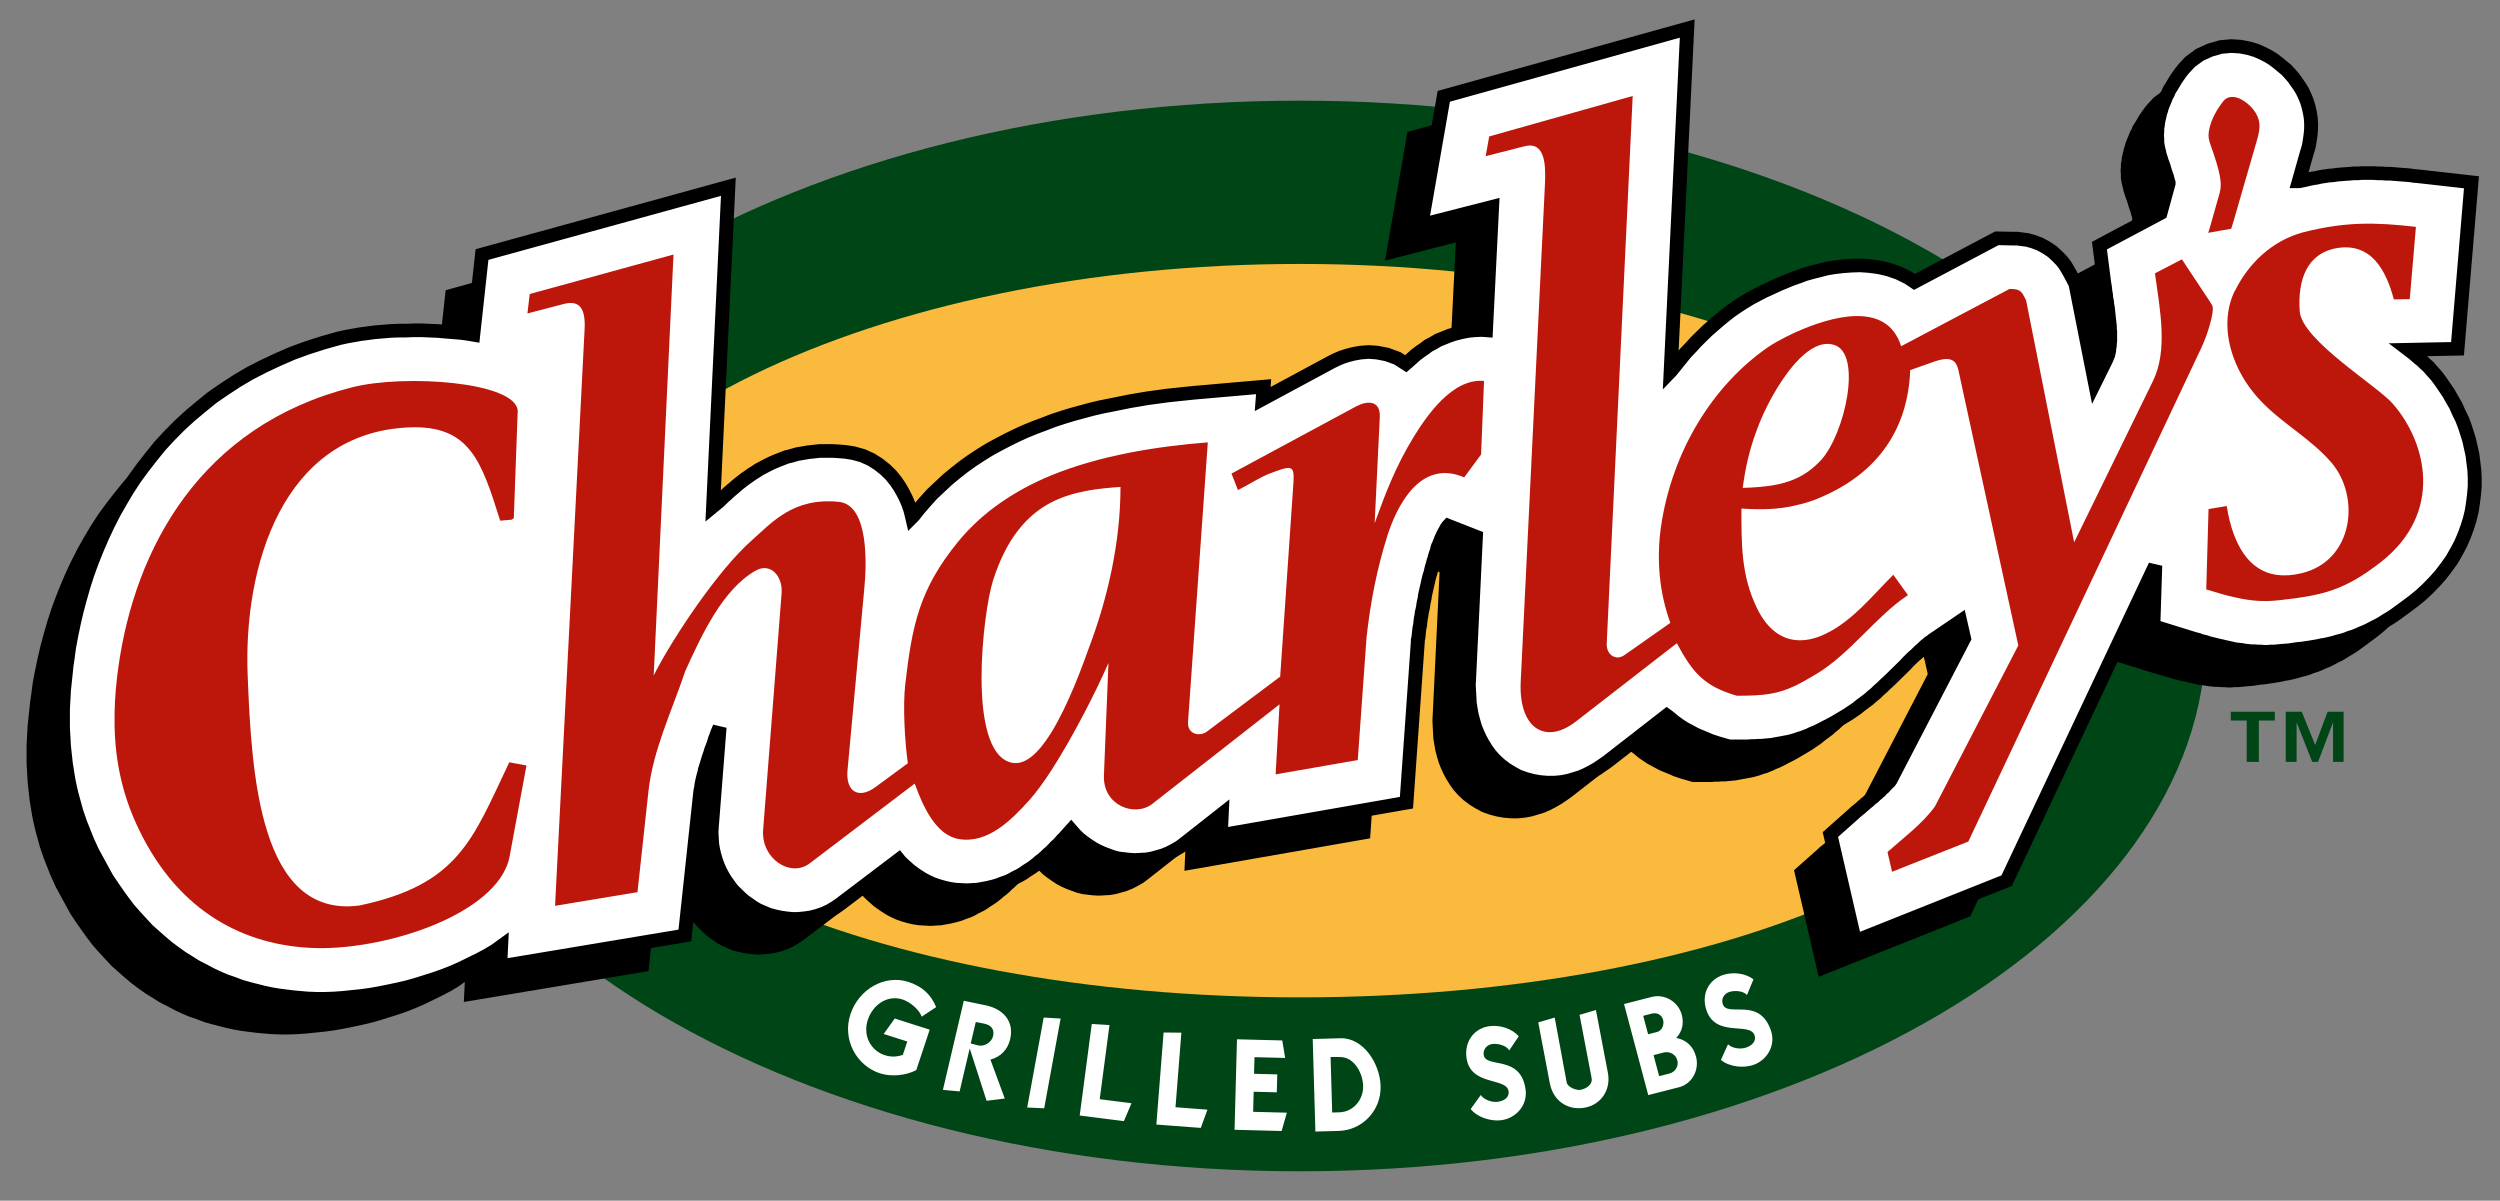
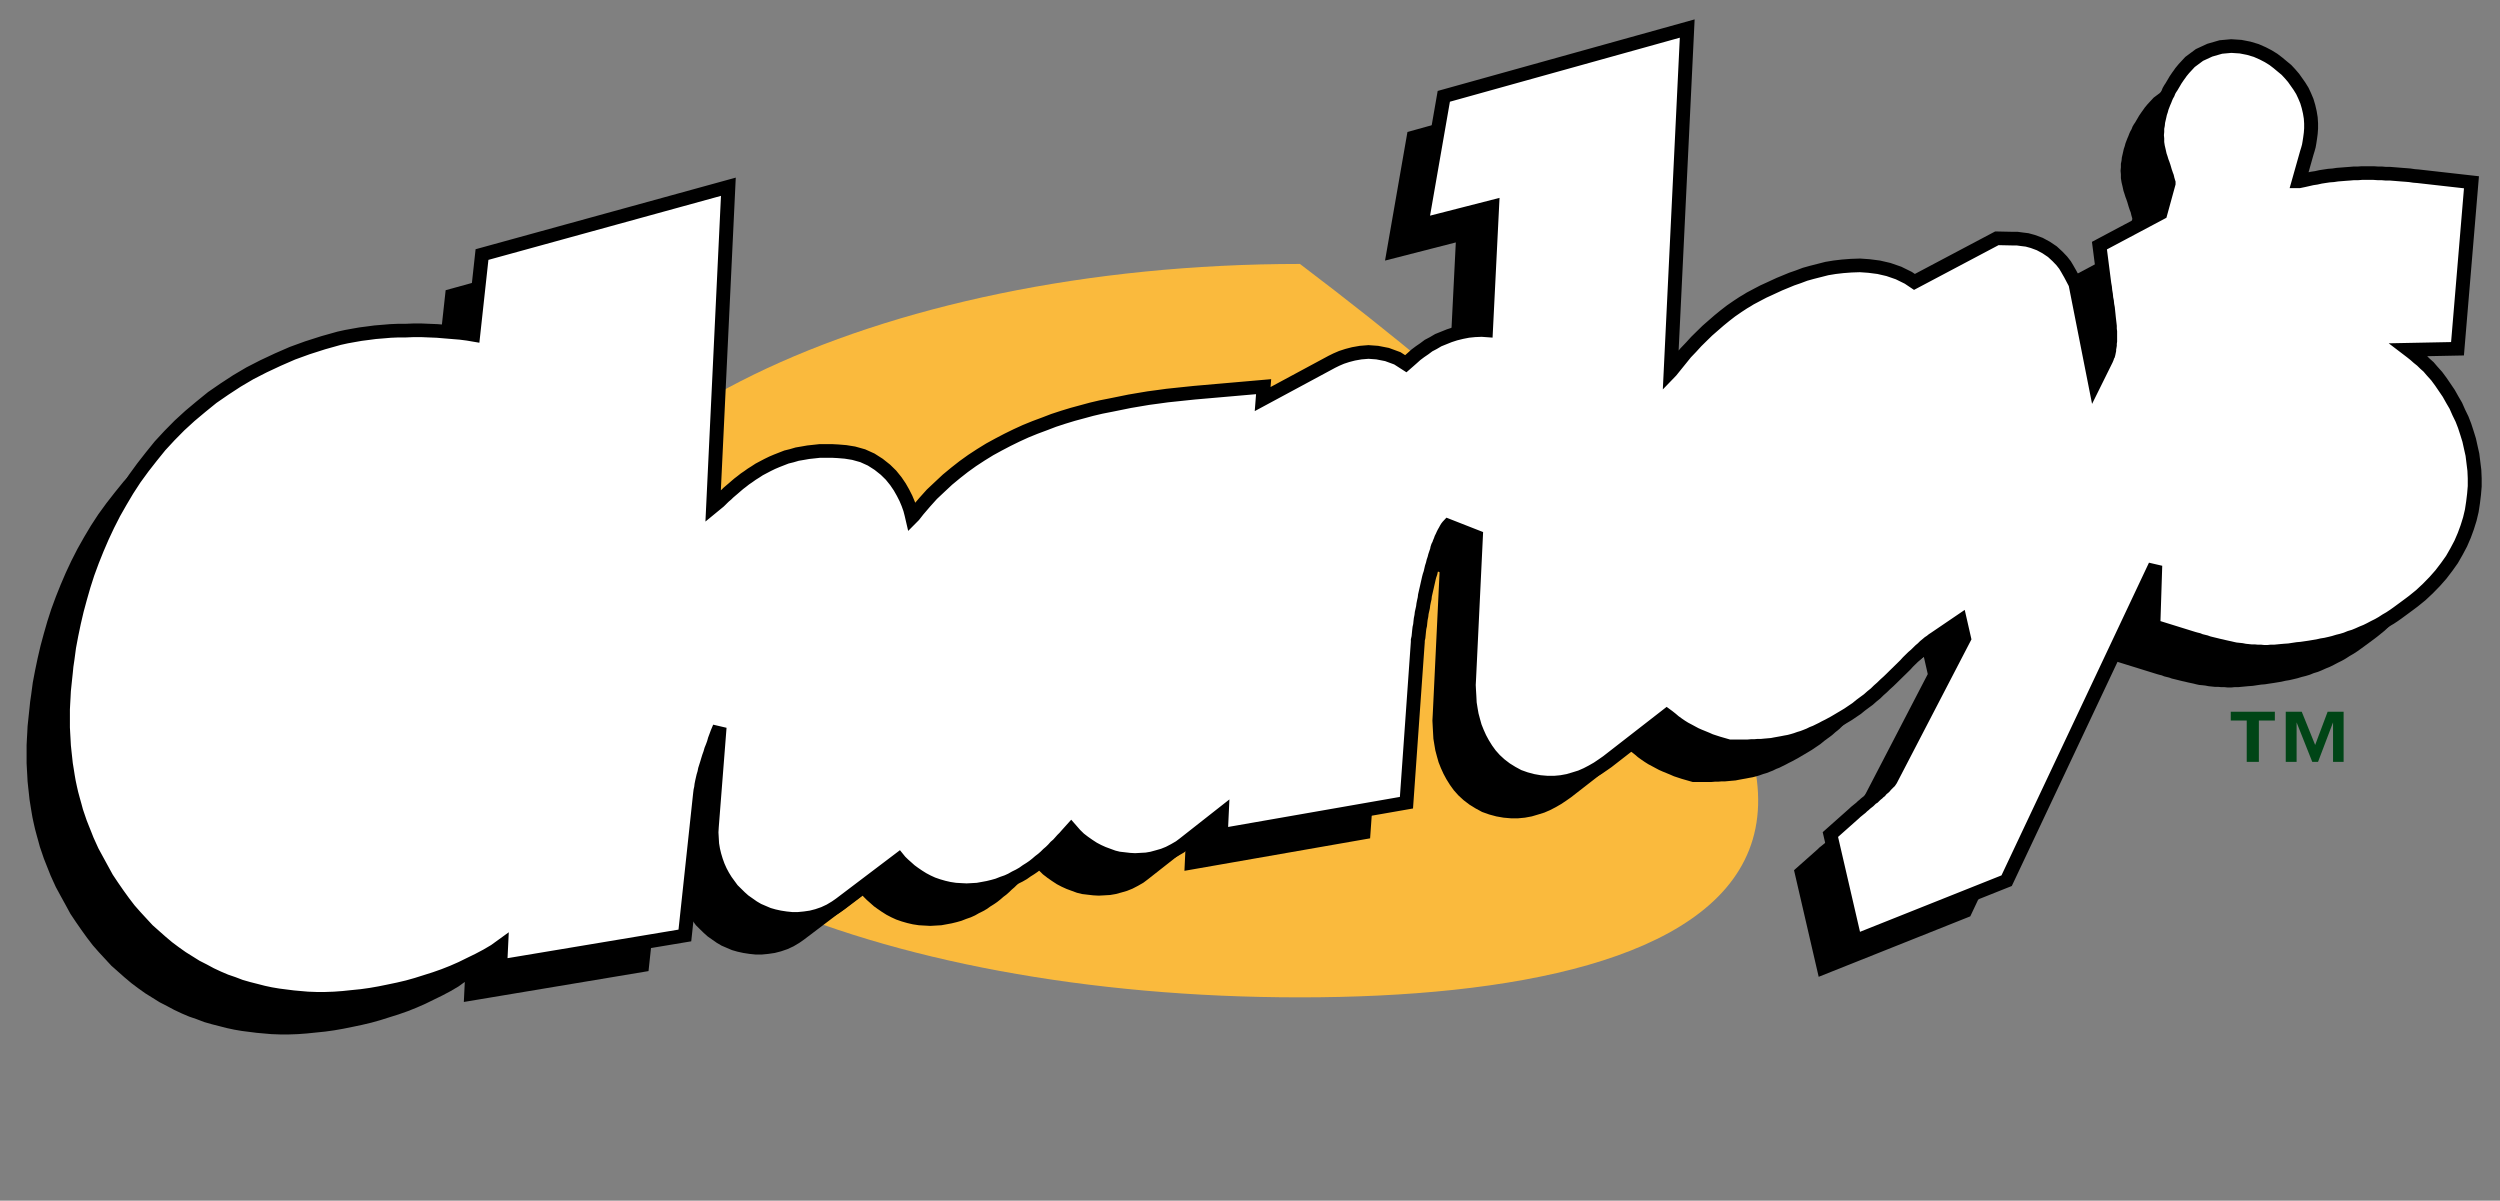
<svg xmlns="http://www.w3.org/2000/svg" version="1.0" width="608" height="292" viewBox="-0.469 -0.694 608 292" id="svg2" xml:space="preserve">
  <rect x="-0.469" y="-0.694" width="608" height="292" fill="#808080" stroke="none" />
  <defs id="defs4">
	</defs>
  <g transform="matrix(0.984,0,0,0.965,6,4.02)" id="g6">
-     <path d="M 314.711,20.486 C 438.024,20.486 538.645,81.041 538.645,155.357 C 538.645,229.67 438.024,290.306 314.711,290.306 C 191.313,290.306 90.695,229.669 90.695,155.357 C 90.695,81.041 191.313,20.486 314.711,20.486 z " style="fill:#004516" id="path8" />
-     <path d="M 314.711,61.635 C 419.836,61.635 505.625,104.323 505.625,156.678 C 505.625,209.037 419.836,246.471 314.711,246.471 C 209.5,246.471 123.641,209.037 123.641,156.678 C 123.641,104.322 209.5,61.635 314.711,61.635 z " style="fill:#faba3d" id="path10" />
+     <path d="M 314.711,61.635 C 505.625,209.037 419.836,246.471 314.711,246.471 C 209.5,246.471 123.641,209.037 123.641,156.678 C 123.641,104.322 209.5,61.635 314.711,61.635 z " style="fill:#faba3d" id="path10" />
    <path d="M 544.766,174.486 L 555.668,174.486 L 555.668,176.697 L 551.715,176.697 L 551.715,187.127 L 548.715,187.127 L 548.715,176.697 L 544.766,176.697 L 544.766,174.486 L 544.766,174.486 z M 558.359,174.486 L 562.312,174.486 L 565.628,182.861 L 568.71,174.486 L 572.659,174.486 L 572.659,187.127 L 570.046,187.127 L 570.046,177.17 L 566.339,187.127 L 564.913,187.127 L 561.042,177.17 L 561.042,187.127 L 558.358,187.127 L 558.358,174.486 L 558.359,174.486 z " style="fill:#004516" id="path12" />
    <polygon points="349.223,139.326 342.398,136.604 342.32,136.686 342.078,137.006 341.844,137.404 341.598,137.885 341.359,138.287 341.117,138.768 340.875,139.326 340.633,139.807 340.477,140.291 340.238,140.854 340.078,141.334 339.836,141.814 339.676,142.299 339.59,142.783 339.359,143.502 339.113,144.221 338.953,144.865 338.711,145.588 338.555,146.307 338.313,147.033 338.148,147.752 337.992,148.471 337.75,149.193 337.59,149.838 337.43,150.557 337.27,151.287 337.109,152.006 336.949,152.729 336.781,153.447 336.633,154.17 336.547,154.893 336.383,155.615 336.227,156.416 336.148,157.139 335.984,157.861 335.82,158.58 335.742,159.307 335.582,160.107 335.5,160.83 335.422,161.631 335.258,162.354 335.18,163.076 335.102,163.877 335.023,164.682 334.859,165.404 334.859,165.885 332.055,206.393 286.164,214.58 286.406,209.287 277.102,216.744 276.055,217.549 274.691,218.354 273.328,219.076 271.961,219.635 270.602,220.037 269.156,220.436 267.793,220.674 266.348,220.76 264.984,220.834 263.621,220.76 262.258,220.6 260.898,220.436 259.609,220.115 258.328,219.635 257.043,219.15 255.836,218.592 254.633,217.951 253.43,217.146 252.305,216.346 251.184,215.463 250.145,214.424 249.184,213.299 248.617,213.939 248.055,214.58 247.578,215.139 247.016,215.705 246.531,216.268 245.969,216.908 245.328,217.467 244.77,218.107 244.125,218.756 243.484,219.314 242.844,219.951 242.125,220.6 241.398,221.154 240.676,221.799 239.875,222.447 239.07,223.006 238.188,223.568 237.309,224.209 236.344,224.771 235.379,225.252 234.414,225.814 233.375,226.295 232.25,226.693 231.047,227.174 229.926,227.498 228.641,227.818 227.359,228.061 226.074,228.299 224.711,228.377 223.348,228.459 221.906,228.377 220.539,228.299 219.016,228.061 217.648,227.736 216.289,227.338 214.922,226.854 213.727,226.295 212.516,225.65 211.395,224.928 210.352,224.209 209.383,223.486 208.508,222.686 207.699,221.959 206.898,221.154 206.578,220.76 192.141,231.912 191.016,232.713 189.574,233.596 188.047,234.318 186.445,234.877 184.914,235.279 183.313,235.518 181.711,235.678 180.188,235.678 178.664,235.518 177.141,235.279 175.691,234.955 174.328,234.557 173.047,233.998 171.766,233.436 170.563,232.713 169.438,231.912 168.313,231.104 167.352,230.225 166.383,229.264 165.43,228.299 164.617,227.174 163.816,226.053 163.098,224.854 162.461,223.65 161.898,222.357 161.414,220.998 161.016,219.635 160.695,218.271 160.453,216.83 160.367,215.303 160.293,213.861 160.367,212.49 162.297,187.385 161.734,188.748 161.414,189.631 161.094,190.514 160.852,191.4 160.531,192.275 160.211,193.084 159.969,193.959 159.648,194.846 159.406,195.65 159.164,196.451 158.93,197.252 158.688,198.053 158.523,198.857 158.281,199.658 158.125,200.381 157.961,201.104 157.801,201.908 157.723,202.627 157.563,203.354 157.484,203.986 157.398,204.795 153.711,239.85 108.063,247.631 108.301,242.576 106.781,243.701 104.773,244.908 102.691,246.029 100.605,247.068 98.516,248.111 96.352,249.076 94.188,249.959 91.941,250.764 89.695,251.482 87.445,252.209 85.203,252.85 82.875,253.412 80.625,253.893 78.297,254.373 76.047,254.775 73.805,255.096 71.48,255.338 69.242,255.572 67.063,255.736 64.824,255.818 62.656,255.818 60.492,255.736 58.648,255.572 56.879,255.412 55.031,255.174 53.188,254.936 51.344,254.615 49.5,254.213 47.648,253.729 45.813,253.252 43.883,252.689 42.035,251.967 40.195,251.326 38.348,250.525 36.5,249.639 34.738,248.678 32.895,247.713 31.129,246.588 29.363,245.471 27.594,244.186 25.914,242.9 24.227,241.455 22.625,240.01 20.941,238.486 19.414,236.803 17.891,235.119 16.367,233.357 14.922,231.432 13.559,229.502 12.195,227.498 10.828,225.412 9.633,223.166 8.422,220.924 7.227,218.674 6.578,217.229 5.938,215.787 5.375,214.342 4.813,212.896 4.254,211.455 3.773,210.006 3.289,208.564 2.883,207.041 2.488,205.596 2.09,204.072 1.766,202.627 1.445,201.104 1.203,199.658 0.961,198.135 0.723,196.611 0.563,195.084 0.398,193.561 0.242,192.037 0.164,190.514 0.078,188.99 0,187.467 0,185.936 0,184.412 0,182.893 0.078,181.291 0.164,179.764 0.242,178.154 0.398,176.631 0.563,175.029 0.723,173.502 0.883,171.904 1.125,170.221 1.523,167.166 2.09,164.119 2.73,160.99 3.445,157.861 4.254,154.807 5.133,151.686 6.098,148.631 7.227,145.506 8.422,142.459 9.707,139.408 11.07,136.443 12.598,133.393 14.195,130.502 15.883,127.611 17.73,124.729 19.734,121.92 21.82,119.193 23.988,116.463 26.313,113.896 28.805,111.33 31.371,108.924 34.094,106.596 36.906,104.271 39.871,102.186 43,100.104 46.211,98.174 49.578,96.412 53.113,94.725 56.719,93.119 60.41,91.756 64.344,90.471 68.266,89.35 70.035,88.951 71.801,88.627 73.563,88.307 75.414,88.064 77.176,87.826 79.105,87.666 80.949,87.506 82.875,87.424 84.719,87.424 86.641,87.342 88.57,87.342 90.492,87.424 92.5,87.506 94.344,87.666 96.266,87.826 98.195,87.986 100.039,88.225 101.406,88.467 103.57,68.252 164.461,51.158 160.695,131.709 161.656,130.908 162.141,130.502 162.531,130.104 162.938,129.701 163.418,129.221 163.984,128.74 164.461,128.26 165.105,127.701 165.664,127.213 166.383,126.572 167.031,126.01 167.75,125.451 168.547,124.803 169.359,124.248 170.238,123.607 171.117,123.041 172.078,122.4 173.129,121.842 174.172,121.279 175.293,120.717 176.418,120.232 177.617,119.756 178.82,119.275 180.105,118.951 181.473,118.549 182.828,118.307 184.195,118.072 185.641,117.908 187.078,117.748 188.609,117.748 190.051,117.748 191.578,117.826 193.422,117.986 195.43,118.307 197.672,118.951 199.766,119.916 201.605,121.115 203.293,122.482 204.656,123.85 205.859,125.369 206.82,126.818 207.625,128.26 208.344,129.701 208.91,131.068 209.383,132.432 209.711,133.713 209.871,134.436 210.266,134.033 211.313,132.666 213,130.666 214.766,128.662 216.688,126.818 218.613,124.971 220.621,123.283 222.625,121.678 224.711,120.158 226.879,118.713 229.047,117.346 231.211,116.139 233.457,114.939 235.699,113.822 237.945,112.771 240.273,111.807 242.605,110.932 244.844,110.045 247.25,109.248 249.582,108.521 251.906,107.881 254.234,107.236 256.559,106.678 258.965,106.197 261.297,105.713 263.621,105.232 265.945,104.83 268.266,104.432 270.602,104.111 272.93,103.791 275.172,103.549 277.418,103.307 279.664,103.068 296.758,101.549 296.516,104.674 313.602,95.287 314.723,94.725 316,94.166 317.449,93.678 318.977,93.283 320.742,92.963 322.664,92.799 324.828,92.963 327.242,93.439 329.809,94.404 331.891,95.768 332.613,95.123 333.5,94.322 334.375,93.521 335.422,92.717 336.461,91.998 337.508,91.197 338.711,90.553 339.914,89.83 341.281,89.268 342.645,88.705 344.09,88.225 345.688,87.826 347.297,87.506 348.898,87.342 350.664,87.268 351.707,87.342 353.234,56.213 335.742,60.787 341.281,28.381 401.449,11.291 397.352,97.693 397.441,97.611 398.641,96.084 399.844,94.564 401.047,93.041 402.41,91.596 403.695,90.146 405.055,88.787 406.414,87.424 407.863,86.139 409.313,84.857 410.758,83.654 412.281,82.451 413.879,81.326 414.602,80.846 415.324,80.361 416.133,79.881 417.012,79.318 418.051,78.76 419.098,78.197 420.297,77.557 421.508,76.994 422.867,76.354 424.23,75.713 425.75,75.068 427.281,74.432 428.883,73.869 430.57,73.221 432.25,72.74 434.102,72.26 435.945,71.779 437.875,71.459 439.875,71.217 441.961,71.057 444.125,70.979 446.371,71.139 448.781,71.459 451.184,72.021 453.68,72.9 456.078,74.107 457.605,75.15 477.984,64.154 482.07,64.236 483.031,64.236 484.164,64.4 485.445,64.557 486.891,64.963 488.57,65.604 490.18,66.486 491.707,67.529 492.984,68.732 494.031,69.854 494.824,70.896 495.391,71.861 495.793,72.58 496.109,73.139 496.359,73.623 497.395,75.631 502.211,100.498 505.016,94.725 505.18,94.322 505.258,94.08 505.344,93.764 505.5,93.521 505.578,93.201 505.664,92.799 505.742,92.4 505.742,91.998 505.82,91.596 505.898,91.111 505.898,90.631 505.977,90.072 505.977,89.51 505.977,88.951 505.977,88.307 505.977,87.666 505.898,87.021 505.898,86.299 505.82,85.58 505.742,84.857 505.664,84.135 505.578,83.334 505.5,82.525 505.414,81.725 505.258,80.924 505.18,80.045 505.016,79.24 504.941,78.357 504.777,77.396 504.695,76.514 504.539,75.631 503.332,66.002 518.414,57.822 520.422,50.357 520.422,50.119 520.344,49.877 520.258,49.561 520.188,49.318 520.102,48.916 520.023,48.596 519.859,48.193 519.695,47.713 519.539,47.232 519.379,46.67 519.219,46.107 518.977,45.385 518.738,44.744 518.492,43.939 518.258,43.221 518.016,42.096 517.773,41.053 517.613,40.01 517.613,39.045 517.531,38.166 517.613,37.279 517.613,36.4 517.773,35.596 517.852,34.795 518.016,34.072 518.176,33.35 518.336,32.631 518.578,31.908 518.738,31.268 518.977,30.623 519.219,29.982 519.461,29.42 519.695,28.779 519.945,28.217 520.258,27.658 520.5,27.01 520.82,26.451 521.145,25.971 521.461,25.412 521.789,24.85 522.105,24.287 522.43,23.803 522.75,23.322 523.152,22.76 523.473,22.283 524.188,21.4 525.719,19.717 528.039,17.947 530.609,16.744 533.336,15.943 535.906,15.701 538.23,15.861 540.238,16.264 542.082,16.826 543.684,17.545 545.047,18.268 546.34,19.068 547.461,19.955 548.5,20.838 549.543,21.721 550.426,22.682 551.309,23.725 552.031,24.768 552.75,25.807 553.477,27.01 554.035,28.217 554.598,29.58 554.996,30.947 555.32,32.389 555.559,33.834 555.641,35.197 555.641,36.479 555.559,37.689 555.398,38.885 555.242,39.932 555.078,40.893 554.836,41.775 554.598,42.576 552.59,49.799 552.672,49.799 553.797,49.561 554.836,49.318 555.883,49.076 556.926,48.916 557.965,48.674 559.008,48.514 560.055,48.354 561.094,48.275 562.141,48.115 563.18,48.033 564.148,47.955 565.188,47.877 566.148,47.795 567.195,47.795 568.156,47.713 569.195,47.713 570.164,47.713 571.125,47.713 572.164,47.795 573.125,47.795 574.094,47.877 575.133,47.877 576.098,47.955 577.059,48.033 578.023,48.115 579.066,48.193 580.031,48.275 581.07,48.436 582.039,48.514 595.27,50.037 591.824,91.998 579.703,92.24 580.43,92.799 581.313,93.521 582.117,94.24 583,94.963 583.797,95.768 584.68,96.568 585.488,97.533 586.684,98.893 587.73,100.338 588.695,101.783 589.656,103.229 590.539,104.83 591.418,106.357 592.141,108.041 592.949,109.725 593.582,111.412 594.148,113.174 594.707,115.021 595.109,116.865 595.516,118.713 595.758,120.639 595.988,122.639 596.078,124.646 596.078,126.654 595.914,128.662 595.672,130.744 595.359,132.83 594.867,134.912 594.227,137.006 593.508,139.01 592.625,141.096 591.578,143.1 590.453,145.104 589.172,146.947 587.73,148.877 586.203,150.639 584.516,152.408 582.762,154.088 580.91,155.615 579.867,156.416 578.906,157.139 577.945,157.861 576.98,158.58 576.098,159.225 575.133,159.869 574.176,160.432 573.211,161.068 572.246,161.631 571.281,162.115 570.242,162.674 569.281,163.162 568.313,163.561 567.266,164.041 566.313,164.439 565.266,164.76 564.305,165.162 563.266,165.482 562.297,165.725 561.258,166.045 560.297,166.279 559.25,166.525 558.281,166.686 557.242,166.928 556.281,167.088 555.32,167.248 554.277,167.404 553.23,167.572 552.273,167.65 551.227,167.807 550.188,167.967 549.063,168.049 548.262,168.127 547.375,168.213 546.578,168.291 545.688,168.291 544.891,168.373 544.008,168.373 543.207,168.291 542.402,168.291 541.605,168.213 540.797,168.213 540,168.127 539.277,168.049 538.469,167.889 537.75,167.807 536.945,167.732 536.227,167.572 535.586,167.404 534.867,167.248 534.141,167.088 533.5,166.928 532.781,166.768 532.133,166.607 531.492,166.443 530.848,166.279 530.211,166.127 529.563,165.885 528.926,165.725 528.289,165.564 527.719,165.322 527.078,165.162 526.523,165.002 516.648,161.877 517.133,146.631 480.391,226.053 442.922,241.291 436.828,214.424 442.688,209.127 443.078,208.725 443.484,208.4 443.965,208.002 444.367,207.678 444.766,207.279 445.168,206.959 445.492,206.639 445.891,206.318 446.293,205.998 446.695,205.596 447.023,205.275 447.414,205.037 447.738,204.713 448.063,204.396 448.461,204.072 448.781,203.748 449.102,203.51 449.34,203.189 449.66,202.865 449.984,202.627 450.223,202.389 450.461,202.068 450.707,201.826 450.945,201.58 451.184,201.346 451.434,201.104 451.594,200.865 451.746,200.619 469.883,165.002 468.914,160.67 462.656,165.002 462.18,165.322 461.695,165.725 461.211,166.045 460.648,166.525 460.176,166.928 459.609,167.486 459.047,167.967 458.492,168.533 457.93,169.092 457.281,169.658 456.645,170.299 455.996,170.936 455.367,171.658 454.078,172.943 453.352,173.666 452.633,174.389 451.906,175.111 451.184,175.83 450.383,176.557 449.586,177.354 448.781,178.08 447.98,178.881 447.094,179.604 446.211,180.4 445.25,181.123 444.285,181.85 443.328,182.654 442.281,183.373 441.242,184.092 440.195,184.736 439.395,185.217 438.594,185.697 437.785,186.186 437.063,186.584 436.344,186.982 435.547,187.385 434.82,187.783 434.016,188.186 433.219,188.592 432.414,188.908 431.613,189.314 430.813,189.631 430.008,189.951 429.203,190.189 428.32,190.514 427.523,190.752 426.641,190.99 425.75,191.154 424.953,191.314 424.066,191.471 423.188,191.639 422.383,191.799 421.508,191.877 420.625,191.959 419.813,192.037 418.938,192.037 418.051,192.119 417.25,192.119 416.367,192.197 415.484,192.197 414.602,192.197 411.797,192.197 409.07,191.4 408.109,191.076 407.141,190.752 406.258,190.354 405.297,189.951 404.336,189.549 403.453,189.15 402.57,188.67 401.688,188.186 400.805,187.709 399.922,187.139 399.125,186.584 398.242,185.936 397.516,185.299 396.711,184.654 396.391,184.412 381.711,196.053 380.59,196.854 379.297,197.736 377.945,198.533 376.578,199.256 375.133,199.9 373.609,200.381 372.008,200.865 370.32,201.182 368.633,201.346 366.863,201.346 365.023,201.182 363.258,200.865 361.492,200.381 359.73,199.744 358.129,198.857 356.605,197.896 355.156,196.771 353.875,195.568 352.746,194.279 351.785,192.92 350.898,191.471 350.184,190.111 349.543,188.67 348.98,187.225 348.578,185.779 348.18,184.256 347.938,182.807 347.695,181.291 347.613,179.764 347.531,178.24 347.453,176.721 347.531,175.268 349.223,139.326 " id="polygon14" />
    <polygon points="358.207,130.346 351.383,127.615 351.305,127.701 351.063,128.021 350.828,128.42 350.578,128.9 350.344,129.303 350.105,129.783 349.859,130.346 349.621,130.826 349.461,131.307 349.223,131.869 349.063,132.35 348.816,132.83 348.66,133.314 348.578,133.799 348.332,134.514 348.094,135.236 347.938,135.881 347.695,136.607 347.531,137.326 347.297,138.049 347.133,138.771 346.973,139.494 346.734,140.213 346.57,140.857 346.414,141.576 346.25,142.299 346.094,143.021 345.93,143.744 345.77,144.463 345.609,145.186 345.531,145.908 345.367,146.631 345.211,147.432 345.125,148.154 344.965,148.877 344.805,149.6 344.727,150.322 344.566,151.123 344.484,151.85 344.406,152.65 344.246,153.369 344.164,154.092 344.086,154.893 344.008,155.697 343.844,156.42 343.844,156.9 341.035,197.412 295.148,205.596 295.391,200.303 286.082,207.764 285.039,208.564 283.676,209.369 282.313,210.092 280.945,210.654 279.582,211.053 278.141,211.455 276.781,211.693 275.328,211.775 273.969,211.854 272.605,211.775 271.242,211.615 269.879,211.455 268.594,211.131 267.313,210.654 266.031,210.17 264.82,209.611 263.621,208.967 262.414,208.166 261.289,207.361 260.168,206.482 259.125,205.439 258.164,204.318 257.602,204.955 257.039,205.596 256.559,206.158 255.996,206.725 255.516,207.283 254.953,207.92 254.313,208.482 253.75,209.127 253.109,209.768 252.465,210.33 251.828,210.971 251.109,211.615 250.383,212.178 249.66,212.814 248.859,213.459 248.055,214.021 247.172,214.584 246.289,215.225 245.328,215.787 244.367,216.268 243.398,216.83 242.359,217.314 241.234,217.709 240.031,218.193 238.91,218.514 237.625,218.834 236.344,219.076 235.055,219.314 233.695,219.396 232.332,219.471 230.883,219.396 229.523,219.314 228,219.076 226.633,218.756 225.273,218.354 223.906,217.873 222.707,217.314 221.5,216.666 220.375,215.947 219.336,215.225 218.367,214.502 217.488,213.697 216.684,212.971 215.883,212.178 215.563,211.775 201.121,222.928 199.996,223.729 198.555,224.611 197.031,225.334 195.43,225.896 193.906,226.295 192.297,226.533 190.695,226.693 189.168,226.693 187.648,226.533 186.121,226.295 184.68,225.971 183.313,225.572 182.031,225.014 180.746,224.451 179.539,223.729 178.422,222.928 177.297,222.123 176.332,221.244 175.371,220.279 174.41,219.314 173.605,218.193 172.801,217.068 172.078,215.869 171.445,214.662 170.883,213.381 170.398,212.014 169.996,210.654 169.676,209.287 169.438,207.846 169.352,206.318 169.273,204.877 169.352,203.51 171.281,178.4 170.719,179.764 170.398,180.65 170.078,181.529 169.836,182.412 169.516,183.295 169.195,184.096 168.949,184.971 168.633,185.865 168.391,186.666 168.156,187.471 167.91,188.268 167.664,189.068 167.508,189.877 167.27,190.674 167.105,191.4 166.945,192.119 166.789,192.92 166.707,193.639 166.547,194.369 166.469,195.01 166.383,195.807 162.695,230.873 117.047,238.646 117.285,233.596 115.766,234.717 113.758,235.92 111.676,237.045 109.586,238.084 107.5,239.127 105.336,240.096 103.164,240.971 100.918,241.779 98.68,242.502 96.43,243.225 94.188,243.869 91.859,244.428 89.609,244.908 87.281,245.389 85.031,245.791 82.789,246.111 80.465,246.35 78.219,246.588 76.047,246.752 73.805,246.834 71.641,246.834 69.473,246.752 67.629,246.588 65.867,246.428 64.016,246.189 62.172,245.947 60.328,245.631 58.48,245.229 56.633,244.744 54.797,244.268 52.867,243.705 51.023,242.986 49.18,242.342 47.328,241.537 45.484,240.658 43.727,239.693 41.875,238.732 40.113,237.607 38.348,236.482 36.578,235.201 34.898,233.92 33.211,232.471 31.609,231.025 29.926,229.502 28.398,227.818 26.875,226.131 25.352,224.373 23.906,222.447 22.543,220.521 21.18,218.514 19.813,216.428 18.609,214.182 17.406,211.936 16.207,209.689 15.563,208.244 14.922,206.799 14.367,205.357 13.797,203.908 13.238,202.467 12.754,201.025 12.273,199.584 11.871,198.057 11.473,196.611 11.07,195.088 10.746,193.639 10.43,192.119 10.184,190.674 9.949,189.15 9.707,187.631 9.547,186.104 9.383,184.576 9.227,183.053 9.148,181.529 9.063,180.01 8.984,178.482 8.984,176.951 8.984,175.432 8.984,173.908 9.063,172.303 9.148,170.779 9.227,169.178 9.383,167.65 9.547,166.045 9.707,164.521 9.863,162.92 10.109,161.232 10.508,158.182 11.07,155.135 11.711,152.01 12.43,148.877 13.238,145.83 14.117,142.705 15.078,139.65 16.207,136.521 17.406,133.471 18.691,130.428 20.055,127.459 21.578,124.408 23.188,121.521 24.867,118.635 26.711,115.744 28.719,112.936 30.805,110.213 32.969,107.482 35.297,104.912 37.781,102.346 40.359,99.939 43.078,97.615 45.891,95.287 48.859,93.201 51.984,91.119 55.195,89.189 58.563,87.428 62.094,85.74 65.703,84.135 69.391,82.768 73.32,81.486 77.25,80.361 79.023,79.963 80.781,79.639 82.547,79.322 84.398,79.08 86.16,78.842 88.09,78.682 89.93,78.521 91.859,78.439 93.703,78.439 95.625,78.357 97.555,78.357 99.477,78.439 101.484,78.521 103.328,78.682 105.25,78.842 107.18,79.002 109.023,79.244 110.391,79.482 112.555,59.268 173.445,42.178 169.676,122.725 170.633,121.924 171.117,121.521 171.523,121.119 171.918,120.717 172.406,120.236 172.965,119.756 173.445,119.275 174.086,118.713 174.648,118.229 175.371,117.588 176.012,117.029 176.734,116.467 177.531,115.826 178.344,115.264 179.223,114.623 180.105,114.061 181.063,113.42 182.109,112.857 183.156,112.295 184.281,111.736 185.398,111.252 186.602,110.771 187.805,110.291 189.094,109.971 190.453,109.564 191.813,109.33 193.18,109.084 194.625,108.924 196.063,108.764 197.594,108.764 199.035,108.764 200.559,108.846 202.406,109.002 204.41,109.33 206.656,109.971 208.742,110.932 210.59,112.135 212.273,113.498 213.641,114.865 214.844,116.385 215.805,117.83 216.609,119.275 217.328,120.717 217.891,122.084 218.367,123.447 218.695,124.729 218.859,125.451 219.25,125.049 220.297,123.686 221.98,121.682 223.746,119.678 225.672,117.83 227.602,115.99 229.605,114.303 231.613,112.697 233.695,111.174 235.867,109.725 238.031,108.365 240.195,107.158 242.441,105.959 244.684,104.838 246.93,103.791 249.258,102.826 251.586,101.943 253.828,101.064 256.238,100.26 258.566,99.537 260.891,98.896 263.219,98.252 265.543,97.693 267.945,97.213 270.277,96.732 272.605,96.248 274.93,95.846 277.258,95.447 279.582,95.131 281.91,94.803 284.156,94.564 286.406,94.322 288.648,94.084 305.734,92.564 305.496,95.689 322.586,86.303 323.707,85.74 324.988,85.178 326.438,84.697 327.961,84.295 329.727,83.979 331.648,83.818 333.813,83.979 336.227,84.459 338.793,85.42 340.875,86.783 341.598,86.139 342.484,85.342 343.359,84.537 344.406,83.736 345.449,83.01 346.492,82.213 347.695,81.568 348.895,80.846 350.266,80.283 351.625,79.725 353.074,79.244 354.672,78.842 356.281,78.521 357.883,78.357 359.648,78.279 360.691,78.357 362.211,47.236 344.727,51.803 350.266,19.393 410.43,2.307 406.336,88.709 406.414,88.627 407.621,87.1 408.828,85.58 410.031,84.057 411.391,82.607 412.68,81.166 414.039,79.803 415.406,78.439 416.848,77.158 418.297,75.873 419.742,74.67 421.266,73.467 422.867,72.342 423.586,71.861 424.309,71.377 425.113,70.896 425.992,70.338 427.039,69.775 428.078,69.213 429.281,68.572 430.492,68.01 431.852,67.369 433.211,66.729 434.738,66.088 436.27,65.443 437.867,64.881 439.547,64.236 441.234,63.756 443.078,63.279 444.93,62.795 446.852,62.471 448.859,62.232 450.945,62.072 453.113,61.994 455.352,62.154 457.762,62.471 460.164,63.037 462.656,63.916 465.063,65.123 466.59,66.166 486.961,55.17 491.063,55.26 492.023,55.26 493.145,55.416 494.43,55.576 495.871,55.979 497.563,56.619 499.164,57.502 500.684,58.545 501.961,59.748 503.012,60.869 503.813,61.916 504.375,62.877 504.777,63.6 505.094,64.158 505.344,64.639 506.379,66.646 511.195,91.518 514,85.74 514.164,85.342 514.246,85.096 514.32,84.779 514.48,84.537 514.563,84.217 514.641,83.818 514.723,83.416 514.723,83.01 514.805,82.607 514.883,82.131 514.883,81.646 514.961,81.088 514.961,80.525 514.961,79.963 514.961,79.322 514.961,78.682 514.883,78.041 514.883,77.314 514.805,76.596 514.723,75.873 514.641,75.15 514.563,74.35 514.48,73.549 514.398,72.74 514.246,71.939 514.164,71.061 514,70.256 513.922,69.373 513.762,68.412 513.68,67.529 513.523,66.646 512.313,57.018 527.398,48.838 529.406,41.377 529.406,41.135 529.328,40.893 529.242,40.576 529.164,40.334 529.082,39.932 529,39.611 528.844,39.209 528.688,38.732 528.523,38.248 528.367,37.689 528.203,37.123 527.961,36.4 527.719,35.76 527.484,34.959 527.242,34.236 526.996,33.111 526.758,32.072 526.602,31.025 526.602,30.064 526.523,29.182 526.602,28.299 526.602,27.416 526.758,26.611 526.832,25.807 526.996,25.092 527.16,24.369 527.316,23.646 527.555,22.928 527.719,22.283 527.961,21.639 528.203,20.998 528.445,20.439 528.688,19.799 528.926,19.236 529.242,18.674 529.488,18.029 529.805,17.467 530.125,16.986 530.445,16.428 530.773,15.865 531.09,15.303 531.41,14.822 531.73,14.338 532.133,13.779 532.457,13.299 533.172,12.416 534.699,10.732 537.031,8.967 539.594,7.76 542.32,6.959 544.891,6.721 547.211,6.877 549.223,7.279 551.066,7.842 552.668,8.561 554.035,9.283 555.32,10.092 556.445,10.971 557.484,11.854 558.531,12.736 559.41,13.697 560.289,14.74 561.012,15.783 561.734,16.83 562.461,18.029 563.016,19.236 563.578,20.596 563.977,21.963 564.305,23.404 564.539,24.85 564.625,26.213 564.625,27.498 564.539,28.701 564.383,29.904 564.227,30.947 564.063,31.908 563.824,32.791 563.578,33.592 561.578,40.814 561.656,40.814 562.781,40.576 563.824,40.334 564.863,40.092 565.91,39.932 566.945,39.693 567.992,39.529 569.039,39.369 570.078,39.291 571.125,39.131 572.164,39.049 573.125,38.971 574.172,38.893 575.133,38.807 576.176,38.807 577.133,38.732 578.184,38.732 579.148,38.732 580.109,38.732 581.148,38.807 582.117,38.807 583.074,38.893 584.117,38.893 585.078,38.971 586.039,39.049 587,39.131 588.047,39.209 589.008,39.291 590.055,39.451 591.016,39.529 604.258,41.053 600.809,83.01 588.691,83.256 589.414,83.818 590.297,84.537 591.094,85.26 591.977,85.979 592.781,86.783 593.664,87.584 594.469,88.549 595.672,89.912 596.715,91.354 597.68,92.799 598.641,94.244 599.523,95.846 600.398,97.373 601.125,99.057 601.93,100.744 602.57,102.428 603.133,104.189 603.695,106.037 604.094,107.881 604.5,109.725 604.734,111.654 604.977,113.658 605.063,115.662 605.063,117.67 604.898,119.678 604.648,121.76 604.336,123.85 603.852,125.928 603.211,128.021 602.492,130.025 601.609,132.111 600.563,134.119 599.441,136.123 598.156,137.967 596.715,139.893 595.188,141.658 593.5,143.424 591.742,145.104 589.895,146.631 588.848,147.432 587.891,148.154 586.926,148.877 585.961,149.6 585.078,150.236 584.117,150.885 583.16,151.447 582.195,152.088 581.227,152.65 580.27,153.131 579.227,153.693 578.266,154.178 577.297,154.576 576.25,155.053 575.293,155.455 574.25,155.775 573.285,156.178 572.246,156.498 571.281,156.74 570.242,157.061 569.281,157.303 568.23,157.545 567.266,157.701 566.23,157.943 565.262,158.104 564.305,158.268 563.258,158.424 562.215,158.58 561.258,158.666 560.211,158.826 559.164,158.99 558.043,159.068 557.242,159.139 556.359,159.229 555.559,159.307 554.672,159.307 553.875,159.393 552.992,159.393 552.188,159.307 551.391,159.307 550.578,159.229 549.781,159.229 548.98,159.139 548.262,159.068 547.453,158.904 546.73,158.826 545.93,158.74 545.203,158.58 544.566,158.424 543.844,158.268 543.125,158.104 542.48,157.943 541.758,157.783 541.117,157.619 540.477,157.463 539.828,157.303 539.195,157.139 538.547,156.9 537.906,156.74 537.266,156.58 536.699,156.338 536.063,156.178 535.5,156.018 525.633,152.893 526.113,137.646 489.375,217.068 451.906,232.307 445.813,205.439 451.664,200.139 452.07,199.744 452.469,199.416 452.949,199.018 453.352,198.693 453.75,198.295 454.152,197.971 454.477,197.654 454.875,197.334 455.277,197.014 455.68,196.611 455.996,196.291 456.398,196.053 456.723,195.729 457.047,195.408 457.449,195.088 457.762,194.764 458.078,194.525 458.324,194.205 458.648,193.881 458.969,193.639 459.207,193.404 459.449,193.084 459.691,192.842 459.93,192.6 460.164,192.357 460.414,192.119 460.57,191.881 460.73,191.639 478.867,156.018 477.898,151.686 471.645,156.018 471.164,156.338 470.68,156.74 470.195,157.061 469.633,157.545 469.156,157.943 468.598,158.51 468.031,158.99 467.473,159.553 466.914,160.111 466.266,160.674 465.625,161.314 464.984,161.955 464.344,162.674 463.063,163.959 462.336,164.682 461.613,165.404 460.895,166.127 460.164,166.846 459.367,167.576 458.566,168.373 457.762,169.092 456.961,169.896 456.078,170.619 455.195,171.42 454.23,172.139 453.273,172.865 452.313,173.67 451.266,174.389 450.223,175.111 449.18,175.752 448.379,176.232 447.578,176.721 446.777,177.201 446.047,177.604 445.328,177.998 444.531,178.4 443.805,178.803 443.008,179.201 442.199,179.607 441.398,179.924 440.598,180.326 439.797,180.65 438.992,180.967 438.188,181.209 437.305,181.529 436.5,181.771 435.617,182.01 434.738,182.17 433.938,182.33 433.051,182.494 432.172,182.654 431.367,182.814 430.492,182.893 429.605,182.971 428.797,183.053 427.922,183.053 427.039,183.135 426.234,183.135 425.352,183.213 424.469,183.213 423.586,183.213 420.777,183.213 418.051,182.412 417.086,182.092 416.125,181.771 415.242,181.369 414.281,180.967 413.32,180.568 412.438,180.17 411.555,179.686 410.676,179.201 409.789,178.725 408.906,178.162 408.109,177.604 407.219,176.951 406.496,176.318 405.695,175.67 405.375,175.432 390.695,187.068 389.57,187.869 388.289,188.752 386.922,189.549 385.563,190.271 384.121,190.916 382.594,191.4 380.992,191.881 379.297,192.197 377.617,192.357 375.852,192.357 374.008,192.197 372.242,191.881 370.477,191.4 368.711,190.76 367.109,189.877 365.582,188.912 364.141,187.787 362.859,186.584 361.734,185.299 360.766,183.936 359.891,182.494 359.168,181.131 358.531,179.686 357.961,178.24 357.563,176.791 357.164,175.268 356.918,173.826 356.68,172.303 356.605,170.779 356.516,169.256 356.441,167.736 356.516,166.287 358.207,130.346 " style="fill:#ffffff" id="polygon16" />
    <polygon points="358.207,130.346 351.383,127.615 351.305,127.701 351.063,128.021 350.828,128.42 350.578,128.9 350.344,129.303 350.105,129.783 349.859,130.346 349.621,130.826 349.461,131.307 349.223,131.869 349.063,132.35 348.816,132.83 348.66,133.314 348.578,133.799 348.332,134.514 348.094,135.236 347.938,135.881 347.695,136.607 347.531,137.326 347.297,138.049 347.133,138.771 346.973,139.494 346.734,140.213 346.57,140.857 346.414,141.576 346.25,142.299 346.094,143.021 345.93,143.744 345.77,144.463 345.609,145.186 345.531,145.908 345.367,146.631 345.211,147.432 345.125,148.154 344.965,148.877 344.805,149.6 344.727,150.322 344.566,151.123 344.484,151.85 344.406,152.65 344.246,153.369 344.164,154.092 344.086,154.893 344.008,155.697 343.844,156.42 343.844,156.9 341.035,197.412 295.148,205.596 295.391,200.303 286.082,207.764 285.039,208.564 283.676,209.369 282.313,210.092 280.945,210.654 279.582,211.053 278.141,211.455 276.781,211.693 275.328,211.775 273.969,211.854 272.605,211.775 271.242,211.615 269.879,211.455 268.594,211.131 267.313,210.654 266.031,210.17 264.82,209.611 263.621,208.967 262.414,208.166 261.289,207.361 260.168,206.482 259.125,205.439 258.164,204.318 257.602,204.955 257.039,205.596 256.559,206.158 255.996,206.725 255.516,207.283 254.953,207.92 254.313,208.482 253.75,209.127 253.109,209.768 252.465,210.33 251.828,210.971 251.109,211.615 250.383,212.178 249.66,212.814 248.859,213.459 248.055,214.021 247.172,214.584 246.289,215.225 245.328,215.787 244.367,216.268 243.398,216.83 242.359,217.314 241.234,217.709 240.031,218.193 238.91,218.514 237.625,218.834 236.344,219.076 235.055,219.314 233.695,219.396 232.332,219.471 230.883,219.396 229.523,219.314 228,219.076 226.633,218.756 225.273,218.354 223.906,217.873 222.707,217.314 221.5,216.666 220.375,215.947 219.336,215.225 218.367,214.502 217.488,213.697 216.684,212.971 215.883,212.178 215.563,211.775 201.121,222.928 199.996,223.729 198.555,224.611 197.031,225.334 195.43,225.896 193.906,226.295 192.297,226.533 190.695,226.693 189.168,226.693 187.648,226.533 186.121,226.295 184.68,225.971 183.313,225.572 182.031,225.014 180.746,224.451 179.539,223.729 178.422,222.928 177.297,222.123 176.332,221.244 175.371,220.279 174.41,219.314 173.605,218.193 172.801,217.068 172.078,215.869 171.445,214.662 170.883,213.381 170.398,212.014 169.996,210.654 169.676,209.287 169.438,207.846 169.352,206.318 169.273,204.877 169.352,203.51 171.281,178.4 170.719,179.764 170.398,180.65 170.078,181.529 169.836,182.412 169.516,183.295 169.195,184.096 168.949,184.971 168.633,185.865 168.391,186.666 168.156,187.471 167.91,188.268 167.664,189.068 167.508,189.877 167.27,190.674 167.105,191.4 166.945,192.119 166.789,192.92 166.707,193.639 166.547,194.369 166.469,195.01 166.383,195.807 162.695,230.873 117.047,238.646 117.285,233.596 115.766,234.717 113.758,235.92 111.676,237.045 109.586,238.084 107.5,239.127 105.336,240.096 103.164,240.971 100.918,241.779 98.68,242.502 96.43,243.225 94.188,243.869 91.859,244.428 89.609,244.908 87.281,245.389 85.031,245.791 82.789,246.111 80.465,246.35 78.219,246.588 76.047,246.752 73.805,246.834 71.641,246.834 69.473,246.752 67.629,246.588 65.867,246.428 64.016,246.189 62.172,245.947 60.328,245.631 58.48,245.229 56.633,244.744 54.797,244.268 52.867,243.705 51.023,242.986 49.18,242.342 47.328,241.537 45.484,240.658 43.727,239.693 41.875,238.732 40.113,237.607 38.348,236.482 36.578,235.201 34.898,233.92 33.211,232.471 31.609,231.025 29.926,229.502 28.398,227.818 26.875,226.131 25.352,224.373 23.906,222.447 22.543,220.521 21.18,218.514 19.813,216.428 18.609,214.182 17.406,211.936 16.207,209.689 15.563,208.244 14.922,206.799 14.367,205.357 13.797,203.908 13.238,202.467 12.754,201.025 12.273,199.584 11.871,198.057 11.473,196.611 11.07,195.088 10.746,193.639 10.43,192.119 10.184,190.674 9.949,189.15 9.707,187.631 9.547,186.104 9.383,184.576 9.227,183.053 9.148,181.529 9.063,180.01 8.984,178.482 8.984,176.951 8.984,175.432 8.984,173.908 9.063,172.303 9.148,170.779 9.227,169.178 9.383,167.65 9.547,166.045 9.707,164.521 9.863,162.92 10.109,161.232 10.508,158.182 11.07,155.135 11.711,152.01 12.43,148.877 13.238,145.83 14.117,142.705 15.078,139.65 16.207,136.521 17.406,133.471 18.691,130.428 20.055,127.459 21.578,124.408 23.188,121.521 24.867,118.635 26.711,115.744 28.719,112.936 30.805,110.213 32.969,107.482 35.297,104.912 37.781,102.346 40.359,99.939 43.078,97.615 45.891,95.287 48.859,93.201 51.984,91.119 55.195,89.189 58.563,87.428 62.094,85.74 65.703,84.135 69.391,82.768 73.32,81.486 77.25,80.361 79.023,79.963 80.781,79.639 82.547,79.322 84.398,79.08 86.16,78.842 88.09,78.682 89.93,78.521 91.859,78.439 93.703,78.439 95.625,78.357 97.555,78.357 99.477,78.439 101.484,78.521 103.328,78.682 105.25,78.842 107.18,79.002 109.023,79.244 110.391,79.482 112.555,59.268 173.445,42.178 169.676,122.725 170.633,121.924 171.117,121.521 171.523,121.119 171.918,120.717 172.406,120.236 172.965,119.756 173.445,119.275 174.086,118.713 174.648,118.229 175.371,117.588 176.012,117.029 176.734,116.467 177.531,115.826 178.344,115.264 179.223,114.623 180.105,114.061 181.063,113.42 182.109,112.857 183.156,112.295 184.281,111.736 185.398,111.252 186.602,110.771 187.805,110.291 189.094,109.971 190.453,109.564 191.813,109.33 193.18,109.084 194.625,108.924 196.063,108.764 197.594,108.764 199.035,108.764 200.559,108.846 202.406,109.002 204.41,109.33 206.656,109.971 208.742,110.932 210.59,112.135 212.273,113.498 213.641,114.865 214.844,116.385 215.805,117.83 216.609,119.275 217.328,120.717 217.891,122.084 218.367,123.447 218.695,124.729 218.859,125.451 219.25,125.049 220.297,123.686 221.98,121.682 223.746,119.678 225.672,117.83 227.602,115.99 229.605,114.303 231.613,112.697 233.695,111.174 235.867,109.725 238.031,108.365 240.195,107.158 242.441,105.959 244.684,104.838 246.93,103.791 249.258,102.826 251.586,101.943 253.828,101.064 256.238,100.26 258.566,99.537 260.891,98.896 263.219,98.252 265.543,97.693 267.945,97.213 270.277,96.732 272.605,96.248 274.93,95.846 277.258,95.447 279.582,95.131 281.91,94.803 284.156,94.564 286.406,94.322 288.648,94.084 305.734,92.564 305.496,95.689 322.586,86.303 323.707,85.74 324.988,85.178 326.438,84.697 327.961,84.295 329.727,83.979 331.648,83.818 333.813,83.979 336.227,84.459 338.793,85.42 340.875,86.783 341.598,86.139 342.484,85.342 343.359,84.537 344.406,83.736 345.449,83.01 346.492,82.213 347.695,81.568 348.895,80.846 350.266,80.283 351.625,79.725 353.074,79.244 354.672,78.842 356.281,78.521 357.883,78.357 359.648,78.279 360.691,78.357 362.211,47.236 344.727,51.803 350.266,19.393 410.43,2.307 406.336,88.709 406.414,88.627 407.621,87.1 408.828,85.58 410.031,84.057 411.391,82.607 412.68,81.166 414.039,79.803 415.406,78.439 416.848,77.158 418.297,75.873 419.742,74.67 421.266,73.467 422.867,72.342 423.586,71.861 424.309,71.377 425.113,70.896 425.992,70.338 427.039,69.775 428.078,69.213 429.281,68.572 430.492,68.01 431.852,67.369 433.211,66.729 434.738,66.088 436.27,65.443 437.867,64.881 439.547,64.236 441.234,63.756 443.078,63.279 444.93,62.795 446.852,62.471 448.859,62.232 450.945,62.072 453.113,61.994 455.352,62.154 457.762,62.471 460.164,63.037 462.656,63.916 465.063,65.123 466.59,66.166 486.961,55.17 491.063,55.26 492.023,55.26 493.145,55.416 494.43,55.576 495.871,55.979 497.563,56.619 499.164,57.502 500.684,58.545 501.961,59.748 503.012,60.869 503.813,61.916 504.375,62.877 504.777,63.6 505.094,64.158 505.344,64.639 506.379,66.646 511.195,91.518 514,85.74 514.164,85.342 514.246,85.096 514.32,84.779 514.48,84.537 514.563,84.217 514.641,83.818 514.723,83.416 514.723,83.01 514.805,82.607 514.883,82.131 514.883,81.646 514.961,81.088 514.961,80.525 514.961,79.963 514.961,79.322 514.961,78.682 514.883,78.041 514.883,77.314 514.805,76.596 514.723,75.873 514.641,75.15 514.563,74.35 514.48,73.549 514.398,72.74 514.246,71.939 514.164,71.061 514,70.256 513.922,69.373 513.762,68.412 513.68,67.529 513.523,66.646 512.313,57.018 527.398,48.838 529.406,41.377 529.406,41.135 529.328,40.893 529.242,40.576 529.164,40.334 529.082,39.932 529,39.611 528.844,39.209 528.688,38.732 528.523,38.248 528.367,37.689 528.203,37.123 527.961,36.4 527.719,35.76 527.484,34.959 527.242,34.236 526.996,33.111 526.758,32.072 526.602,31.025 526.602,30.064 526.523,29.182 526.602,28.299 526.602,27.416 526.758,26.611 526.832,25.807 526.996,25.092 527.16,24.369 527.316,23.646 527.555,22.928 527.719,22.283 527.961,21.639 528.203,20.998 528.445,20.439 528.688,19.799 528.926,19.236 529.242,18.674 529.488,18.029 529.805,17.467 530.125,16.986 530.445,16.428 530.773,15.865 531.09,15.303 531.41,14.822 531.73,14.338 532.133,13.779 532.457,13.299 533.172,12.416 534.699,10.732 537.031,8.967 539.594,7.76 542.32,6.959 544.891,6.721 547.211,6.877 549.223,7.279 551.066,7.842 552.668,8.561 554.035,9.283 555.32,10.092 556.445,10.971 557.484,11.854 558.531,12.736 559.41,13.697 560.289,14.74 561.012,15.783 561.734,16.83 562.461,18.029 563.016,19.236 563.578,20.596 563.977,21.963 564.305,23.404 564.539,24.85 564.625,26.213 564.625,27.498 564.539,28.701 564.383,29.904 564.227,30.947 564.063,31.908 563.824,32.791 563.578,33.592 561.578,40.814 561.656,40.814 562.781,40.576 563.824,40.334 564.863,40.092 565.91,39.932 566.945,39.693 567.992,39.529 569.039,39.369 570.078,39.291 571.125,39.131 572.164,39.049 573.125,38.971 574.172,38.893 575.133,38.807 576.176,38.807 577.133,38.732 578.184,38.732 579.148,38.732 580.109,38.732 581.148,38.807 582.117,38.807 583.074,38.893 584.117,38.893 585.078,38.971 586.039,39.049 587,39.131 588.047,39.209 589.008,39.291 590.055,39.451 591.016,39.529 604.258,41.053 600.809,83.01 588.691,83.256 589.414,83.818 590.297,84.537 591.094,85.26 591.977,85.979 592.781,86.783 593.664,87.584 594.469,88.549 595.672,89.912 596.715,91.354 597.68,92.799 598.641,94.244 599.523,95.846 600.398,97.373 601.125,99.057 601.93,100.744 602.57,102.428 603.133,104.189 603.695,106.037 604.094,107.881 604.5,109.725 604.734,111.654 604.977,113.658 605.063,115.662 605.063,117.67 604.898,119.678 604.648,121.76 604.336,123.85 603.852,125.928 603.211,128.021 602.492,130.025 601.609,132.111 600.563,134.119 599.441,136.123 598.156,137.967 596.715,139.893 595.188,141.658 593.5,143.424 591.742,145.104 589.895,146.631 588.848,147.432 587.891,148.154 586.926,148.877 585.961,149.6 585.078,150.236 584.117,150.885 583.16,151.447 582.195,152.088 581.227,152.65 580.27,153.131 579.227,153.693 578.266,154.178 577.297,154.576 576.25,155.053 575.293,155.455 574.25,155.775 573.285,156.178 572.246,156.498 571.281,156.74 570.242,157.061 569.281,157.303 568.23,157.545 567.266,157.701 566.23,157.943 565.262,158.104 564.305,158.268 563.258,158.424 562.215,158.58 561.258,158.666 560.211,158.826 559.164,158.99 558.043,159.068 557.242,159.139 556.359,159.229 555.559,159.307 554.672,159.307 553.875,159.393 552.992,159.393 552.188,159.307 551.391,159.307 550.578,159.229 549.781,159.229 548.98,159.139 548.262,159.068 547.453,158.904 546.73,158.826 545.93,158.74 545.203,158.58 544.566,158.424 543.844,158.268 543.125,158.104 542.48,157.943 541.758,157.783 541.117,157.619 540.477,157.463 539.828,157.303 539.195,157.139 538.547,156.9 537.906,156.74 537.266,156.58 536.699,156.338 536.063,156.178 535.5,156.018 525.633,152.893 526.113,137.646 489.375,217.068 451.906,232.307 445.813,205.439 451.664,200.139 452.07,199.744 452.469,199.416 452.949,199.018 453.352,198.693 453.75,198.295 454.152,197.971 454.477,197.654 454.875,197.334 455.277,197.014 455.68,196.611 455.996,196.291 456.398,196.053 456.723,195.729 457.047,195.408 457.449,195.088 457.762,194.764 458.078,194.525 458.324,194.205 458.648,193.881 458.969,193.639 459.207,193.404 459.449,193.084 459.691,192.842 459.93,192.6 460.164,192.357 460.414,192.119 460.57,191.881 460.73,191.639 478.867,156.018 477.898,151.686 471.645,156.018 471.164,156.338 470.68,156.74 470.195,157.061 469.633,157.545 469.156,157.943 468.598,158.51 468.031,158.99 467.473,159.553 466.914,160.111 466.266,160.674 465.625,161.314 464.984,161.955 464.344,162.674 463.063,163.959 462.336,164.682 461.613,165.404 460.895,166.127 460.164,166.846 459.367,167.576 458.566,168.373 457.762,169.092 456.961,169.896 456.078,170.619 455.195,171.42 454.23,172.139 453.273,172.865 452.313,173.67 451.266,174.389 450.223,175.111 449.18,175.752 448.379,176.232 447.578,176.721 446.777,177.201 446.047,177.604 445.328,177.998 444.531,178.4 443.805,178.803 443.008,179.201 442.199,179.607 441.398,179.924 440.598,180.326 439.797,180.65 438.992,180.967 438.188,181.209 437.305,181.529 436.5,181.771 435.617,182.01 434.738,182.17 433.938,182.33 433.051,182.494 432.172,182.654 431.367,182.814 430.492,182.893 429.605,182.971 428.797,183.053 427.922,183.053 427.039,183.135 426.234,183.135 425.352,183.213 424.469,183.213 423.586,183.213 420.777,183.213 418.051,182.412 417.086,182.092 416.125,181.771 415.242,181.369 414.281,180.967 413.32,180.568 412.438,180.17 411.555,179.686 410.676,179.201 409.789,178.725 408.906,178.162 408.109,177.604 407.219,176.951 406.496,176.318 405.695,175.67 405.375,175.432 390.695,187.068 389.57,187.869 388.289,188.752 386.922,189.549 385.563,190.271 384.121,190.916 382.594,191.4 380.992,191.881 379.297,192.197 377.617,192.357 375.852,192.357 374.008,192.197 372.242,191.881 370.477,191.4 368.711,190.76 367.109,189.877 365.582,188.912 364.141,187.787 362.859,186.584 361.734,185.299 360.766,183.936 359.891,182.494 359.168,181.131 358.531,179.686 357.961,178.24 357.563,176.791 357.164,175.268 356.918,173.826 356.68,172.303 356.605,170.779 356.516,169.256 356.441,167.736 356.516,166.287 358.207,130.346 " style="fill:none;stroke:#000000;stroke-width:3.438" id="polygon18" />
    <path d="M 123.707,94.564 L 123.707,127.701 L 122.898,128.502 L 122.66,128.662 L 122.5,128.822 L 122.34,128.986 L 122.266,129.06 L 122.102,129.146 L 122.024,129.22 L 121.059,129.783 L 119.774,129.943 L 119.458,129.943 L 119.134,129.943 L 118.732,130.025 L 118.412,130.025 L 118.088,130.025 L 117.69,130.103 L 114.319,130.345 L 113.034,126.091 L 112.636,124.728 L 112.152,123.447 L 111.754,122.162 L 111.356,120.959 L 110.958,119.756 L 110.552,118.635 L 110.154,117.588 L 109.748,116.545 L 109.35,115.588 L 108.952,114.701 L 108.468,113.822 L 108.07,113.095 L 107.586,112.294 L 107.188,111.653 L 106.704,111.012 L 106.22,110.449 L 105.743,109.886 L 105.18,109.406 L 104.7,109 L 104.137,108.602 L 103.578,108.2 L 102.937,107.88 L 102.289,107.56 L 101.57,107.318 L 100.765,107.08 L 99.968,106.92 L 99.085,106.76 L 98.038,106.682 L 96.999,106.596 L 95.874,106.518 L 94.671,106.596 L 92.03,106.76 L 89.538,107.158 L 87.21,107.638 L 84.968,108.365 L 82.882,109.166 L 80.87,110.131 L 78.952,111.174 L 77.1,112.373 L 75.42,113.658 L 73.811,115.103 L 72.288,116.708 L 70.765,118.306 L 69.398,120.158 L 68.117,122.002 L 66.914,123.928 L 65.789,126.014 L 64.75,128.1 L 63.867,130.346 L 62.984,132.592 L 62.179,134.916 L 61.456,137.326 L 60.819,139.806 L 60.256,142.22 L 59.772,144.786 L 59.374,147.27 L 58.972,149.836 L 58.734,152.406 L 58.57,154.969 L 58.414,157.461 L 58.332,160.031 L 58.332,162.511 L 58.414,165.081 L 58.488,167.405 L 58.57,169.815 L 58.734,172.299 L 58.812,174.787 L 58.972,177.275 L 59.21,179.841 L 59.374,182.325 L 59.612,184.895 L 59.932,187.379 L 60.17,189.871 L 60.576,192.351 L 60.978,194.757 L 61.455,197.089 L 61.935,199.409 L 62.498,201.581 L 63.139,203.749 L 63.784,205.749 L 64.507,207.679 L 65.312,209.441 L 66.191,211.125 L 67.07,212.645 L 68.039,214.016 L 69.078,215.301 L 70.125,216.34 L 71.25,217.309 L 72.453,218.028 L 73.734,218.669 L 75.101,219.232 L 76.539,219.552 L 78.141,219.712 L 79.829,219.794 L 81.673,219.63 L 83.603,219.146 L 85.607,218.669 L 87.541,218.106 L 89.299,217.543 L 90.983,216.902 L 92.588,216.261 L 94.033,215.616 L 95.392,214.897 L 96.681,214.174 L 97.884,213.373 L 99.005,212.643 L 100.044,211.768 L 101.009,210.963 L 101.97,210.084 L 102.857,209.119 L 103.74,208.158 L 104.623,207.115 L 105.346,206.072 L 106.151,204.947 L 106.87,203.822 L 107.671,202.619 L 108.394,201.338 L 109.121,199.971 L 109.84,198.612 L 110.477,197.167 L 111.2,195.722 L 112.005,194.199 L 112.724,192.594 L 113.451,190.91 L 114.256,189.222 L 115.057,187.464 L 117.139,183.046 L 123.721,184.171 L 123.721,207.995 L 123.076,211.768 L 122.674,213.373 L 122.037,215.057 L 121.31,216.659 L 120.349,218.264 L 119.31,219.709 L 118.181,221.072 L 116.904,222.439 L 115.537,223.72 L 114.092,224.845 L 112.487,226.048 L 110.882,227.087 L 109.198,228.13 L 107.436,229.091 L 105.663,230.056 L 103.823,230.943 L 101.897,231.744 L 99.975,232.549 L 97.967,233.268 L 95.963,233.991 L 93.881,234.55 L 91.873,235.113 L 89.787,235.672 L 87.701,236.16 L 85.693,236.558 L 83.607,236.878 L 81.607,237.198 L 79.595,237.44 L 77.591,237.6 L 75.583,237.76 L 73.657,237.838 L 71.813,237.838 L 69.969,237.76 L 68.36,237.678 L 66.84,237.518 L 65.238,237.28 L 63.629,237.038 L 62.106,236.796 L 60.504,236.476 L 58.895,236.078 L 57.293,235.598 L 55.77,235.114 L 54.161,234.551 L 52.638,233.992 L 51.036,233.351 L 49.513,232.55 L 47.99,231.823 L 46.463,230.944 L 44.94,230.057 L 43.413,229.018 L 41.968,227.971 L 40.53,226.846 L 39.085,225.725 L 37.722,224.444 L 36.359,223.159 L 34.992,221.71 L 33.625,220.272 L 32.344,218.749 L 31.145,217.061 L 29.86,215.377 L 28.735,213.615 L 27.532,211.767 L 26.489,209.837 L 25.368,207.837 L 24.321,205.747 L 23.758,204.548 L 23.203,203.259 L 22.719,201.978 L 22.239,200.779 L 21.759,199.494 L 21.353,198.213 L 20.958,196.928 L 20.556,195.643 L 20.15,194.362 L 19.83,192.995 L 19.588,191.71 L 19.268,190.429 L 19.034,189.062 L 18.87,187.781 L 18.628,186.422 L 18.468,185.055 L 18.308,183.77 L 18.23,182.407 L 18.148,181.044 L 18.07,179.681 L 17.988,178.318 L 17.988,176.873 L 17.988,175.506 L 17.988,174.065 L 18.07,172.702 L 18.148,171.261 L 18.23,169.816 L 18.308,168.371 L 18.468,166.926 L 18.628,165.481 L 18.792,164.04 L 19.034,162.513 L 19.432,159.622 L 19.909,156.817 L 20.475,153.93 L 21.198,151.047 L 21.917,148.152 L 22.722,145.343 L 23.597,142.456 L 24.652,139.647 L 25.691,136.842 L 26.894,134.033 L 28.175,131.303 L 29.542,128.576 L 30.98,125.924 L 32.507,123.279 L 34.191,120.713 L 35.961,118.225 L 37.801,115.741 L 39.813,113.335 L 41.895,111.011 L 44.067,108.761 L 46.387,106.593 L 48.797,104.507 L 51.363,102.507 L 54.011,100.581 L 56.816,98.733 L 59.707,97.049 L 62.676,95.361 L 65.801,93.92 L 69.09,92.475 L 72.465,91.272 L 75.91,90.069 L 79.519,89.104 L 80.968,88.706 L 82.409,88.464 L 83.932,88.222 L 85.541,87.984 L 87.143,87.824 L 88.831,87.664 L 90.511,87.504 L 92.199,87.426 L 93.961,87.34 L 95.731,87.34 L 97.493,87.34 L 99.263,87.426 L 100.939,87.504 L 102.709,87.582 L 104.475,87.746 L 106.163,87.906 L 107.843,88.144 L 109.452,88.386 L 111.054,88.706 L 112.577,88.948 L 114.018,89.346 L 115.467,89.748 L 116.826,90.15 L 118.107,90.627 L 119.318,91.193 L 120.517,91.838 L 121.638,92.561 L 122.599,93.358 L 123.568,94.319 L 123.707,94.564 z M 123.707,65.525 L 123.707,78.041 L 119.457,79.162 L 120.898,66.326 L 123.707,65.525 z M 123.707,127.701 L 124.113,127.377 L 125.148,98.338 L 124.906,96.893 L 124.347,95.534 L 123.706,94.565 L 123.706,127.701 L 123.707,127.701 z M 123.707,208.002 L 127.953,184.971 L 123.707,184.178 L 123.707,208.002 z M 253.188,110.932 L 253.188,126.174 L 252.708,126.494 L 251.907,127.139 L 251.024,127.862 L 250.223,128.581 L 249.414,129.386 L 248.617,130.347 L 247.812,131.308 L 247.093,132.351 L 246.37,133.558 L 245.647,134.757 L 244.92,136.124 L 244.279,137.569 L 243.638,139.174 L 243,140.775 L 242.441,142.619 L 242.199,143.264 L 242.039,144.147 L 241.797,145.186 L 241.555,146.307 L 241.317,147.592 L 241.079,148.955 L 240.915,150.482 L 240.673,152.009 L 240.517,153.693 L 240.361,155.377 L 240.197,157.061 L 240.033,158.905 L 239.951,160.675 L 239.877,162.515 L 239.795,164.281 L 239.795,166.129 L 239.795,167.891 L 239.877,169.661 L 239.951,171.423 L 240.111,173.028 L 240.361,174.633 L 240.595,176.16 L 240.829,177.519 L 241.157,178.804 L 241.555,179.925 L 241.961,180.968 L 242.359,181.773 L 242.765,182.496 L 243.163,182.973 L 243.561,183.297 L 243.881,183.539 L 244.201,183.617 L 244.365,183.699 L 244.443,183.699 L 244.607,183.617 L 244.92,183.539 L 245.24,183.375 L 245.646,183.137 L 246.209,182.735 L 246.772,182.172 L 247.327,181.531 L 247.975,180.804 L 248.534,180.011 L 249.179,179.124 L 249.82,178.081 L 250.461,177.042 L 251.109,175.913 L 251.746,174.792 L 252.305,173.589 L 252.946,172.39 L 253.188,171.906 L 253.188,196.133 L 252.868,196.613 L 252.145,197.496 L 251.422,198.297 L 250.781,199.098 L 250.301,199.664 L 249.899,200.141 L 249.415,200.704 L 248.938,201.188 L 248.454,201.751 L 247.895,202.228 L 247.415,202.791 L 246.852,203.271 L 246.289,203.834 L 245.809,204.322 L 245.243,204.799 L 244.61,205.283 L 244.047,205.76 L 243.399,206.244 L 242.84,206.728 L 242.199,207.126 L 241.554,207.606 L 240.827,208.004 L 240.194,208.41 L 239.471,208.726 L 238.748,209.05 L 238.029,209.37 L 237.224,209.612 L 236.419,209.846 L 235.614,210.092 L 234.813,210.256 L 234.012,210.33 L 233.129,210.408 L 232.328,210.494 L 231.441,210.408 L 230.558,210.33 L 229.683,210.256 L 228.878,210.092 L 228.073,209.846 L 227.354,209.526 L 226.627,209.21 L 225.908,208.886 L 225.267,208.484 L 224.701,208.004 L 224.06,207.606 L 223.501,207.126 L 223.017,206.563 L 222.454,206.083 L 221.974,205.52 L 221.572,204.957 L 221.092,204.398 L 220.69,203.832 L 220.292,203.269 L 219.972,202.628 L 219.574,202.069 L 219.246,201.424 L 218.926,200.865 L 218.61,200.224 L 218.294,199.583 L 218.052,199.017 L 217.888,198.619 L 195.747,215.705 L 195.102,216.185 L 194.379,216.665 L 193.578,216.989 L 192.777,217.313 L 191.972,217.465 L 191.089,217.629 L 190.292,217.707 L 189.487,217.707 L 188.682,217.629 L 187.877,217.547 L 187.158,217.313 L 186.357,217.067 L 185.634,216.829 L 184.907,216.427 L 184.274,216.107 L 183.626,215.623 L 182.989,215.146 L 182.423,214.662 L 181.864,214.099 L 181.301,213.54 L 180.821,212.899 L 180.337,212.176 L 179.939,211.528 L 179.533,210.813 L 179.217,210.004 L 178.901,209.207 L 178.659,208.406 L 178.495,207.601 L 178.339,206.722 L 178.253,205.835 L 178.253,204.952 L 178.339,204.069 L 182.823,144.46 L 182.823,143.98 L 182.823,143.582 L 182.745,143.18 L 182.667,142.86 L 182.503,142.54 L 182.425,142.298 L 182.347,142.138 L 182.261,142.056 L 181.945,142.22 L 181.468,142.54 L 180.902,142.938 L 180.261,143.34 L 179.698,143.82 L 179.135,144.386 L 178.494,144.863 L 177.935,145.504 L 177.369,146.067 L 176.806,146.708 L 176.243,147.431 L 175.766,148.076 L 175.203,148.799 L 174.64,149.6 L 174.156,150.323 L 173.597,151.124 L 173.12,151.929 L 172.632,152.734 L 172.155,153.617 L 171.671,154.414 L 171.187,155.301 L 170.71,156.18 L 170.308,157.063 L 169.828,157.946 L 169.43,158.829 L 168.942,159.708 L 168.54,160.595 L 168.149,161.474 L 167.743,162.361 L 167.341,163.24 L 166.939,164.123 L 166.541,165.006 L 166.221,165.643 L 165.979,166.452 L 165.659,167.335 L 165.339,168.304 L 165.019,169.261 L 164.699,170.226 L 164.379,171.105 L 164.059,172.07 L 163.653,172.953 L 163.333,173.914 L 163.013,174.879 L 162.693,175.758 L 162.295,176.727 L 161.975,177.61 L 161.655,178.567 L 161.327,179.45 L 161.007,180.333 L 160.694,181.302 L 160.366,182.177 L 160.132,183.142 L 159.808,184.021 L 159.57,184.908 L 159.246,185.873 L 159.008,186.752 L 158.762,187.639 L 158.606,188.518 L 158.368,189.479 L 158.204,190.362 L 157.962,191.245 L 157.798,192.128 L 157.724,193.011 L 157.564,193.89 L 157.478,194.773 L 154.431,223.175 L 126.595,227.913 L 134.216,78.128 L 134.216,77.245 L 134.216,76.522 L 134.142,75.959 L 134.056,75.479 L 134.056,75.315 L 133.736,75.401 L 123.709,78.049 L 123.709,65.525 L 163.9,54.209 L 159.486,150.166 L 160.213,149.115 L 161.01,147.834 L 161.815,146.631 L 162.698,145.428 L 163.503,144.221 L 164.386,142.94 L 165.269,141.741 L 166.152,140.616 L 167.035,139.409 L 167.914,138.292 L 168.793,137.167 L 169.68,136.042 L 170.567,134.999 L 171.45,133.956 L 172.325,132.917 L 173.212,131.952 L 174.091,131.069 L 174.974,130.186 L 175.857,129.303 L 176.662,128.58 L 177.139,128.1 L 177.623,127.702 L 178.029,127.3 L 178.506,126.82 L 179.069,126.336 L 179.546,125.93 L 180.112,125.453 L 180.592,124.973 L 181.155,124.41 L 181.792,123.93 L 182.358,123.45 L 183.003,122.97 L 183.64,122.486 L 184.288,122.006 L 185,121.6 L 185.719,121.12 L 186.442,120.718 L 187.247,120.32 L 188.048,119.922 L 188.849,119.52 L 189.732,119.196 L 190.619,118.876 L 191.58,118.556 L 192.541,118.31 L 193.502,118.154 L 194.467,117.998 L 195.51,117.834 L 196.635,117.752 L 197.674,117.752 L 198.799,117.752 L 199.998,117.752 L 201.283,117.912 L 202.33,118.076 L 203.447,118.4 L 204.412,118.877 L 205.377,119.44 L 206.26,120.163 L 206.979,120.882 L 207.624,121.687 L 208.183,122.57 L 208.667,123.371 L 209.065,124.254 L 209.463,125.215 L 209.791,126.098 L 210.025,127.063 L 210.267,128.028 L 210.509,128.993 L 210.669,129.95 L 210.751,130.915 L 210.915,131.876 L 210.993,132.837 L 211.071,133.806 L 211.071,134.763 L 211.149,135.728 L 211.149,136.615 L 211.149,137.494 L 211.149,138.377 L 211.071,139.256 L 211.071,140.061 L 211.071,140.866 L 210.993,141.667 L 210.915,142.308 L 210.915,143.031 L 210.829,143.594 L 206.657,189.559 L 206.579,190.282 L 206.657,190.77 L 206.657,191.008 L 207.059,190.844 L 207.622,190.446 L 213.798,185.79 L 213.72,185.235 L 213.642,184.587 L 213.642,183.946 L 213.556,183.305 L 213.478,182.664 L 213.478,182.019 L 213.4,181.304 L 213.4,180.659 L 213.314,179.932 L 213.314,179.295 L 213.244,178.568 L 213.244,177.845 L 213.244,177.126 L 213.158,176.399 L 213.158,175.758 L 213.158,175.039 L 213.158,174.312 L 213.158,173.593 L 213.158,172.952 L 213.158,172.229 L 213.158,171.588 L 213.158,170.861 L 213.244,170.224 L 213.244,169.583 L 213.314,168.935 L 213.314,168.376 L 213.4,167.739 L 213.4,167.176 L 213.556,165.727 L 213.72,164.364 L 213.88,163.001 L 214.118,161.72 L 214.278,160.435 L 214.442,159.142 L 214.68,157.865 L 214.844,156.662 L 215.082,155.459 L 215.328,154.256 L 215.562,153.057 L 215.882,151.854 L 216.124,150.729 L 216.448,149.53 L 216.764,148.397 L 217.162,147.276 L 217.564,146.155 L 217.97,145.03 L 218.365,143.909 L 218.857,142.788 L 219.412,141.663 L 219.896,140.62 L 220.459,139.499 L 221.096,138.374 L 221.741,137.249 L 222.382,136.128 L 223.109,135.003 L 223.828,133.878 L 224.633,132.757 L 225.43,131.632 L 226.313,130.511 L 227.274,129.308 L 228.723,127.546 L 230.243,125.858 L 231.848,124.253 L 233.532,122.73 L 235.298,121.285 L 237.064,119.844 L 238.83,118.559 L 240.76,117.278 L 242.608,116.153 L 244.526,115.028 L 246.534,113.985 L 248.538,112.942 L 250.542,112.063 L 252.636,111.18 L 253.188,110.932 z M 300.121,108.924 L 300.121,122.565 L 297.476,123.928 L 294.984,117.588 L 290.976,175.354 L 300.121,168.374 L 300.121,185.062 L 280.625,200.628 L 279.984,201.105 L 279.343,201.507 L 278.624,201.909 L 277.815,202.225 L 277.096,202.467 L 276.291,202.627 L 275.568,202.787 L 274.771,202.869 L 274.044,202.869 L 273.243,202.869 L 272.52,202.787 L 271.719,202.627 L 270.992,202.467 L 270.273,202.225 L 269.55,201.909 L 268.827,201.589 L 268.19,201.265 L 267.463,200.788 L 266.822,200.304 L 266.259,199.82 L 265.696,199.257 L 265.133,198.62 L 264.656,197.972 L 264.172,197.257 L 263.774,196.534 L 263.376,195.729 L 263.126,194.928 L 262.892,194.045 L 262.65,193.162 L 262.564,192.279 L 262.486,191.318 L 262.486,190.435 L 262.892,180.087 L 262.564,180.65 L 261.931,181.931 L 261.204,183.134 L 260.559,184.411 L 259.84,185.618 L 259.117,186.821 L 258.398,188.028 L 257.753,189.227 L 257.03,190.352 L 256.311,191.469 L 255.592,192.598 L 254.865,193.637 L 254.217,194.688 L 253.498,195.649 L 253.178,196.129 L 253.178,171.902 L 253.498,171.097 L 254.064,169.894 L 254.623,168.613 L 255.103,167.406 L 255.666,166.125 L 256.15,164.918 L 256.548,163.797 L 257.028,162.672 L 257.43,161.555 L 257.832,160.512 L 258.152,159.551 L 258.468,158.664 L 258.792,157.781 L 259.034,157.058 L 259.518,155.859 L 259.916,154.738 L 260.314,153.527 L 260.712,152.328 L 261.118,151.121 L 261.434,149.922 L 261.836,148.715 L 262.156,147.512 L 262.476,146.305 L 262.882,145.102 L 263.202,143.903 L 263.444,142.618 L 263.764,141.419 L 264.006,140.212 L 264.326,138.927 L 264.56,137.728 L 264.802,136.443 L 265.044,135.236 L 265.208,133.955 L 265.442,132.752 L 265.606,131.467 L 265.77,130.268 L 265.926,128.987 L 266.086,127.776 L 266.168,126.495 L 266.328,125.292 L 266.406,124.011 L 266.488,122.804 L 266.488,121.925 L 266.328,121.925 L 265.285,122.085 L 264.238,122.241 L 263.199,122.401 L 262.152,122.565 L 261.191,122.803 L 260.148,123.045 L 259.183,123.365 L 258.222,123.685 L 257.261,124.009 L 256.3,124.407 L 255.417,124.891 L 254.456,125.368 L 253.573,125.852 L 253.167,126.172 L 253.167,110.93 L 254.69,110.289 L 256.776,109.562 L 258.944,108.843 L 261.112,108.198 L 263.276,107.557 L 265.44,106.998 L 267.608,106.435 L 269.776,105.955 L 272.022,105.467 L 274.19,105.072 L 276.432,104.67 L 278.604,104.35 L 280.76,104.03 L 283.01,103.71 L 285.174,103.468 L 287.346,103.226 L 289.51,103.066 L 296.01,102.425 L 295.369,111.491 L 300.121,108.924 z M 360.047,87.342 L 360.047,115.342 L 356.68,119.998 L 353.075,118.635 L 352.348,118.397 L 351.703,118.229 L 351.062,118.151 L 350.5,118.151 L 350.023,118.151 L 349.46,118.229 L 348.98,118.307 L 348.5,118.471 L 348.016,118.713 L 347.532,118.955 L 347.134,119.275 L 346.65,119.595 L 346.173,119.997 L 345.689,120.477 L 345.212,120.957 L 344.806,121.437 L 344.329,122 L 343.923,122.563 L 343.525,123.208 L 343.123,123.849 L 342.725,124.49 L 342.401,125.209 L 342,125.854 L 341.68,126.577 L 341.438,127.3 L 341.118,127.941 L 340.876,128.582 L 340.634,129.305 L 340.396,129.868 L 340.158,130.509 L 339.994,131.072 L 339.752,131.873 L 339.518,132.678 L 339.276,133.397 L 339.034,134.202 L 338.87,134.921 L 338.636,135.726 L 338.472,136.527 L 338.234,137.25 L 338.074,138.055 L 337.832,138.778 L 337.672,139.579 L 337.512,140.38 L 337.348,141.103 L 337.192,141.904 L 337.028,142.713 L 336.864,143.432 L 336.712,144.229 L 336.552,145.034 L 336.388,145.839 L 336.232,146.562 L 336.154,147.363 L 335.99,148.164 L 335.826,148.965 L 335.744,149.774 L 335.588,150.567 L 335.506,151.376 L 335.428,152.181 L 335.264,152.982 L 335.186,153.783 L 335.108,154.588 L 334.948,155.389 L 334.866,156.112 L 332.62,189.803 L 304.702,194.776 L 305.503,180.815 L 300.128,185.073 L 300.128,168.385 L 306.222,163.733 L 309.273,117.76 L 308.39,118.084 L 308.07,118.162 L 307.672,118.408 L 307.27,118.564 L 306.868,118.806 L 306.47,118.966 L 305.986,119.204 L 305.506,119.528 L 305.026,119.766 L 304.542,120.008 L 304.065,120.328 L 303.581,120.57 L 303.101,120.886 L 302.621,121.128 L 302.137,121.448 L 301.66,121.69 L 300.133,122.573 L 300.133,108.932 L 326.844,94.252 L 327.492,93.932 L 328.293,93.534 L 329.094,93.292 L 329.895,93.05 L 330.778,92.89 L 331.743,92.89 L 332.708,92.89 L 333.747,93.132 L 334.794,93.534 L 335.751,94.175 L 336.638,94.976 L 337.283,95.937 L 337.756,97.062 L 338.084,98.105 L 338.244,99.226 L 338.244,100.269 L 337.92,106.207 L 338.318,105.566 L 338.646,104.847 L 339.126,104.12 L 339.528,103.479 L 339.841,102.916 L 340.169,102.353 L 340.567,101.79 L 340.887,101.153 L 341.371,100.505 L 341.769,99.864 L 342.171,99.223 L 342.655,98.582 L 343.132,97.937 L 343.698,97.218 L 344.175,96.573 L 344.738,95.932 L 345.301,95.213 L 345.86,94.568 L 346.505,93.927 L 347.06,93.286 L 347.708,92.641 L 348.427,92.004 L 349.075,91.438 L 349.794,90.879 L 350.591,90.316 L 351.318,89.832 L 352.123,89.352 L 352.924,88.872 L 353.811,88.47 L 354.686,88.15 L 355.655,87.83 L 356.53,87.588 L 357.491,87.432 L 358.546,87.346 L 359.585,87.272 L 360.047,87.342 z M 360.047,38.568 L 355.875,39.611 L 358.129,26.533 L 360.047,25.97 L 360.047,38.568 z M 360.047,115.342 L 363.18,110.932 L 364.141,87.506 L 360.047,87.342 L 360.047,115.342 z M 437.547,126.334 L 437.145,126.412 L 436.422,126.494 L 435.781,126.654 L 435.14,126.736 L 434.495,126.818 L 433.776,126.892 L 433.131,126.97 L 432.49,127.056 L 431.767,127.056 L 431.126,127.138 L 430.489,127.138 L 429.762,127.212 L 429.121,127.212 L 428.476,127.212 L 427.753,127.212 L 427.597,127.212 L 427.597,127.376 L 427.597,128.181 L 427.597,128.986 L 427.597,129.783 L 427.675,130.506 L 427.675,131.307 L 427.675,132.03 L 427.753,132.753 L 427.753,133.472 L 427.831,134.199 L 427.917,134.918 L 427.991,135.641 L 428.073,136.368 L 428.159,137.091 L 428.315,137.732 L 428.393,138.455 L 428.557,139.178 L 428.635,139.811 L 428.791,140.538 L 429.033,141.183 L 429.197,141.902 L 429.353,142.547 L 429.599,143.27 L 429.841,143.911 L 430.075,144.634 L 430.403,145.279 L 430.637,145.994 L 430.961,146.639 L 431.281,147.202 L 431.523,147.761 L 431.843,148.245 L 432.163,148.725 L 432.405,149.209 L 432.725,149.607 L 433.041,150.013 L 433.365,150.408 L 433.685,150.732 L 434.005,151.056 L 434.325,151.294 L 434.645,151.532 L 434.969,151.774 L 435.285,151.934 L 435.605,152.094 L 435.933,152.254 L 436.331,152.414 L 436.651,152.492 L 436.979,152.578 L 437.377,152.656 L 437.533,152.656 L 437.533,171.832 L 437.131,171.984 L 436.568,172.308 L 435.931,172.472 L 435.283,172.71 L 434.642,172.952 L 434.087,173.112 L 433.442,173.268 L 432.801,173.428 L 432.156,173.592 L 431.515,173.674 L 430.874,173.752 L 430.151,173.912 L 429.506,173.99 L 428.779,173.99 L 428.146,174.072 L 427.423,174.15 L 426.622,174.15 L 425.895,174.232 L 425.176,174.232 L 424.371,174.232 L 423.488,174.232 L 422.125,174.232 L 420.758,173.83 L 419.961,173.592 L 419.238,173.268 L 418.511,173.03 L 417.792,172.71 L 417.065,172.394 L 416.342,172.07 L 415.705,171.75 L 415.064,171.426 L 414.419,171.028 L 413.856,170.626 L 413.297,170.228 L 412.734,169.826 L 412.171,169.424 L 411.608,168.94 L 411.124,168.456 L 410.651,167.979 L 410.163,167.495 L 409.686,167.022 L 409.202,166.456 L 408.804,165.893 L 408.406,165.334 L 407.926,164.771 L 407.598,164.212 L 407.196,163.646 L 406.798,163.005 L 406.72,162.927 L 385.22,179.931 L 384.337,180.576 L 383.454,181.139 L 382.571,181.702 L 381.688,182.1 L 380.805,182.502 L 379.84,182.822 L 378.957,183.142 L 378,183.302 L 377.035,183.38 L 376.07,183.38 L 375.109,183.302 L 374.226,183.142 L 373.265,182.9 L 372.382,182.576 L 371.577,182.099 L 370.772,181.619 L 370.053,180.974 L 369.334,180.333 L 368.771,179.614 L 368.208,178.891 L 367.645,178.086 L 367.247,177.207 L 366.837,176.324 L 366.442,175.359 L 366.204,174.394 L 365.958,173.429 L 365.716,172.394 L 365.556,171.269 L 365.482,170.226 L 365.396,169.019 L 365.396,167.894 L 365.482,166.691 L 371.498,40.898 L 371.498,40.49 L 371.498,40.092 L 371.498,39.694 L 371.498,39.292 L 371.498,38.894 L 371.498,38.488 L 371.498,38.17 L 371.498,37.768 L 371.498,37.448 L 371.42,37.124 L 371.42,36.804 L 371.338,36.484 L 371.338,36.24 L 371.256,35.998 L 371.17,35.76 L 371.17,35.6 L 371.014,35.678 L 360.022,38.569 L 360.022,25.971 L 400.858,14.26 L 394.284,156.018 L 401.819,150.557 L 401.659,150.237 L 401.421,149.44 L 401.257,148.635 L 401.023,147.834 L 400.859,147.033 L 400.703,146.232 L 400.539,145.427 L 400.383,144.626 L 400.301,143.821 L 400.141,143.02 L 400.059,142.219 L 400,141.42 L 399.922,140.615 L 399.844,139.806 L 399.758,138.927 L 399.758,138.13 L 399.684,137.325 L 399.684,136.52 L 399.684,135.637 L 399.684,134.832 L 399.684,134.035 L 399.758,133.152 L 399.758,132.347 L 399.844,131.546 L 399.844,130.741 L 399.922,129.862 L 400,129.057 L 400.164,128.256 L 400.242,127.373 L 400.562,125.525 L 400.882,123.681 L 401.28,121.837 L 401.682,119.993 L 402.162,118.145 L 402.646,116.379 L 403.209,114.617 L 403.772,112.851 L 404.413,111.167 L 405.054,109.483 L 405.773,107.795 L 406.496,106.111 L 407.301,104.502 L 408.11,102.9 L 408.907,101.377 L 409.79,99.85 L 410.747,98.33 L 411.634,96.799 L 412.681,95.358 L 413.642,93.999 L 414.681,92.558 L 415.806,91.191 L 416.849,89.906 L 418.052,88.621 L 419.177,87.336 L 420.384,86.133 L 421.587,85.012 L 422.782,83.813 L 424.067,82.762 L 425.352,81.641 L 426.715,80.684 L 427.996,79.719 L 428.48,79.399 L 429.039,78.997 L 429.766,78.595 L 430.493,78.115 L 431.368,77.631 L 432.329,77.154 L 433.376,76.591 L 434.419,76.028 L 435.618,75.465 L 436.829,74.906 L 437.548,74.586 L 437.548,92.152 L 437.306,92.558 L 436.743,93.355 L 436.18,94.238 L 435.703,95.203 L 435.14,96.082 L 434.656,96.965 L 434.172,97.926 L 433.695,98.809 L 433.211,99.774 L 432.816,100.653 L 432.414,101.544 L 432.016,102.423 L 431.692,103.224 L 431.368,104.029 L 431.13,104.834 L 430.97,105.229 L 430.81,105.631 L 430.646,106.115 L 430.494,106.513 L 430.412,106.915 L 430.248,107.313 L 430.084,107.797 L 430.01,108.195 L 429.85,108.597 L 429.768,108.995 L 429.608,109.483 L 429.526,109.881 L 429.448,110.283 L 429.284,110.681 L 429.206,111.165 L 429.128,111.563 L 428.964,111.961 L 428.886,112.445 L 428.8,112.847 L 428.726,113.245 L 428.644,113.729 L 428.566,114.049 L 429.207,113.967 L 429.852,113.885 L 430.415,113.811 L 431.052,113.647 L 431.618,113.569 L 432.177,113.487 L 432.74,113.327 L 433.217,113.167 L 433.783,113.007 L 434.263,112.925 L 434.661,112.687 L 435.145,112.523 L 435.551,112.363 L 436.028,112.125 L 436.426,111.961 L 436.832,111.727 L 437.23,111.485 L 437.55,111.243 L 437.55,126.334 L 437.547,126.334 z M 437.547,152.65 L 437.547,171.826 L 437.785,171.744 L 438.43,171.502 L 439.075,171.182 L 439.634,170.858 L 440.279,170.542 L 440.998,170.14 L 441.643,169.82 L 442.284,169.418 L 443.011,169.016 L 443.73,168.536 L 444.449,168.141 L 445.332,167.578 L 446.137,167.015 L 447.028,166.367 L 447.821,165.804 L 448.622,165.167 L 449.427,164.522 L 450.228,163.799 L 450.951,163.162 L 451.67,162.514 L 452.397,161.795 L 453.12,161.15 L 453.839,160.431 L 454.562,159.704 L 455.285,159.067 L 455.922,158.348 L 456.649,157.618 L 457.934,156.337 L 458.657,155.614 L 459.302,154.969 L 459.939,154.328 L 460.658,153.691 L 461.303,153.05 L 461.948,152.405 L 462.589,151.846 L 463.23,151.205 L 463.871,150.721 L 464.512,150.162 L 465.16,149.596 L 465.793,149.112 L 466.441,148.632 L 470.293,146.066 L 461.871,134.117 L 458.176,137.887 L 457.699,138.45 L 457.207,138.927 L 456.652,139.493 L 456.168,139.97 L 455.691,140.533 L 454.726,141.576 L 454.242,142.056 L 453.762,142.619 L 453.285,143.103 L 452.805,143.583 L 452.325,144.146 L 451.841,144.626 L 451.357,145.103 L 450.88,145.587 L 450.396,145.985 L 449.912,146.469 L 449.435,146.949 L 448.872,147.351 L 448.392,147.749 L 447.904,148.233 L 447.427,148.631 L 446.943,148.951 L 446.463,149.353 L 445.904,149.673 L 445.427,150.079 L 444.943,150.395 L 444.377,150.719 L 443.897,150.957 L 443.417,151.281 L 442.858,151.519 L 442.295,151.761 L 441.732,152.003 L 441.248,152.241 L 440.689,152.401 L 440.209,152.479 L 439.811,152.565 L 439.327,152.643 L 438.929,152.725 L 438.527,152.725 L 438.129,152.725 L 437.723,152.725 L 437.547,152.65 z M 541.117,83.896 L 540.957,84.216 L 540.797,84.618 L 482.711,210.091 L 458.324,219.958 L 455.758,208.563 L 457.688,206.797 L 458.079,206.399 L 458.485,206.079 L 458.883,205.755 L 459.207,205.439 L 459.609,205.115 L 460.007,204.795 L 460.413,204.397 L 460.811,204.073 L 461.131,203.757 L 461.533,203.433 L 461.935,203.117 L 462.333,202.711 L 462.735,202.391 L 463.059,202.071 L 463.457,201.751 L 463.855,201.349 L 464.175,201.029 L 464.573,200.705 L 464.897,200.385 L 465.221,199.983 L 465.619,199.667 L 465.939,199.347 L 466.259,199.023 L 466.583,198.625 L 466.907,198.301 L 467.22,197.977 L 467.466,197.582 L 467.782,197.262 L 468.024,196.942 L 468.266,196.54 L 468.43,196.458 L 488.243,157.31 L 474.278,91.681 L 474.126,90.966 L 473.962,90.321 L 473.884,89.758 L 473.802,89.438 L 473.404,89.598 L 472.517,89.836 L 469.15,91.125 L 469.068,91.523 L 468.908,92.968 L 468.752,94.409 L 468.432,95.772 L 468.19,97.217 L 467.784,98.58 L 467.468,99.943 L 466.988,101.228 L 466.504,102.513 L 466.027,103.794 L 465.464,105.079 L 464.816,106.282 L 464.175,107.485 L 463.456,108.606 L 462.733,109.805 L 461.932,110.856 L 461.127,111.973 L 460.244,113.02 L 459.287,114.063 L 458.318,115.024 L 457.353,115.993 L 456.314,116.872 L 455.271,117.833 L 454.146,118.638 L 452.943,119.521 L 451.74,120.322 L 450.541,121.045 L 449.256,121.764 L 447.975,122.487 L 446.604,123.128 L 445.245,123.773 L 444.526,124.093 L 443.878,124.335 L 443.159,124.655 L 442.518,124.897 L 441.791,125.135 L 441.15,125.373 L 440.431,125.533 L 439.79,125.775 L 439.142,125.931 L 438.423,126.095 L 437.778,126.255 L 437.54,126.337 L 437.54,111.255 L 437.618,111.255 L 438.024,111.017 L 438.422,110.693 L 438.738,110.373 L 439.14,110.053 L 439.538,109.729 L 439.944,109.334 L 440.268,108.928 L 440.666,108.608 L 441.068,108.045 L 441.47,107.486 L 441.868,106.845 L 442.348,106.122 L 442.75,105.399 L 443.152,104.512 L 443.55,103.629 L 443.952,102.668 L 444.35,101.707 L 444.674,100.66 L 444.994,99.621 L 445.314,98.578 L 445.556,97.539 L 445.876,96.414 L 446.032,95.367 L 446.196,94.324 L 446.356,93.285 L 446.516,92.32 L 446.516,91.355 L 446.594,90.394 L 446.594,89.51 L 446.516,88.709 L 446.434,87.986 L 446.356,87.341 L 446.196,86.782 L 446.032,86.384 L 445.876,86.064 L 445.798,85.818 L 445.716,85.658 L 445.634,85.658 L 445.4,85.58 L 445.154,85.58 L 444.916,85.58 L 444.674,85.58 L 444.35,85.74 L 443.952,85.818 L 443.472,86.064 L 443.066,86.384 L 442.511,86.7 L 441.948,87.098 L 441.385,87.582 L 440.822,88.145 L 440.263,88.786 L 439.697,89.431 L 439.06,90.154 L 438.497,90.877 L 437.934,91.674 L 437.532,92.158 L 437.532,74.592 L 438.173,74.35 L 439.458,73.787 L 440.899,73.307 L 442.266,72.823 L 443.789,72.343 L 445.234,71.941 L 446.761,71.621 L 448.281,71.379 L 449.808,71.141 L 451.328,70.981 L 452.933,70.981 L 454.46,71.063 L 456.062,71.301 L 457.589,71.699 L 459.112,72.183 L 460.553,72.984 L 461.92,73.871 L 463.201,74.992 L 464.4,76.355 L 464.966,77.16 L 489.193,64.16 L 490.716,64.16 L 491.279,64.238 L 491.92,64.324 L 492.479,64.402 L 493.127,64.566 L 493.85,64.804 L 494.491,65.124 L 495.046,65.604 L 495.612,66.088 L 496.014,66.568 L 496.334,67.048 L 496.65,67.45 L 496.896,67.848 L 497.142,68.328 L 497.294,68.73 L 497.778,69.613 L 507.567,119.918 L 522.087,89.508 L 522.411,88.867 L 522.645,88.304 L 522.809,87.663 L 523.043,87.022 L 523.207,86.381 L 523.371,85.736 L 523.527,85.013 L 523.609,84.372 L 523.691,83.653 L 523.769,82.926 L 523.847,82.207 L 523.847,81.48 L 523.925,80.683 L 523.925,79.878 L 523.925,79.155 L 523.847,78.35 L 523.847,77.549 L 523.769,76.748 L 523.691,75.865 L 523.691,75.064 L 523.527,74.181 L 523.441,73.376 L 523.371,72.493 L 523.285,71.61 L 523.125,70.727 L 523.043,69.848 L 522.887,68.969 L 522.809,68.082 L 522.645,67.199 L 522.563,66.316 L 522.411,65.433 L 522.005,61.984 L 533.88,55.48 L 534.521,56.449 L 538.376,42.57 L 538.45,42.41 L 538.45,42.328 L 538.45,42.26 L 538.45,42.178 L 538.528,42.018 L 538.528,41.936 L 538.528,41.776 L 538.528,41.616 L 538.528,41.456 L 538.528,41.296 L 538.45,41.136 L 538.45,40.972 L 538.45,40.816 L 538.45,40.656 L 538.376,40.414 L 538.376,40.258 L 538.294,39.856 L 538.212,39.532 L 538.13,39.134 L 538.052,38.81 L 537.97,38.412 L 537.81,38.014 L 537.732,37.53 L 537.572,37.128 L 537.408,36.565 L 537.248,36.085 L 537.092,35.526 L 536.928,34.963 L 536.682,34.318 L 536.444,33.595 L 536.21,32.872 L 535.964,32.075 L 535.804,31.673 L 535.726,31.189 L 535.648,30.709 L 535.566,30.15 L 535.484,29.67 L 535.484,29.186 L 535.484,28.706 L 535.566,28.304 L 535.648,27.824 L 535.648,27.34 L 535.804,26.86 L 535.882,26.462 L 535.964,25.978 L 536.124,25.58 L 536.21,25.1 L 536.366,24.698 L 536.53,24.296 L 536.682,23.812 L 536.928,23.414 L 537.092,23.016 L 537.248,22.614 L 537.49,22.134 L 537.732,21.732 L 537.888,21.33 L 538.13,20.932 L 538.376,20.608 L 538.614,20.21 L 538.852,19.812 L 539.094,19.406 L 539.41,19.086 L 539.652,18.688 L 539.972,18.204 L 540.777,17.481 L 541.738,16.68 L 542.781,16.2 L 543.902,15.88 L 545.027,15.798 L 546.074,15.798 L 547.035,16.04 L 547.918,16.278 L 548.723,16.68 L 549.524,17.078 L 550.243,17.562 L 550.884,18.042 L 551.525,18.526 L 552.17,19.085 L 552.65,19.73 L 553.213,20.293 L 553.693,20.934 L 554.095,21.575 L 554.497,22.216 L 554.813,22.943 L 555.059,23.584 L 555.301,24.303 L 555.461,25.026 L 555.539,25.823 L 555.621,26.55 L 555.621,27.273 L 555.539,27.914 L 555.461,28.633 L 555.379,29.281 L 555.219,29.922 L 555.059,30.567 L 554.903,31.204 L 547.919,56.075 L 535.724,58.321 L 541.904,67.868 L 542,67.693 L 542.398,66.646 L 542.8,65.923 L 543.202,65.282 L 543.608,64.563 L 544.006,63.84 L 544.404,63.192 L 544.802,62.555 L 545.29,61.832 L 545.763,61.191 L 546.247,60.546 L 546.727,59.983 L 547.293,59.342 L 547.773,58.701 L 548.332,58.135 L 548.895,57.576 L 549.54,57.013 L 550.103,56.454 L 550.744,55.888 L 551.389,55.325 L 552.03,54.848 L 552.667,54.368 L 553.312,53.884 L 554.035,53.404 L 554.758,53.006 L 555.481,52.604 L 556.196,52.198 L 556.919,51.8 L 557.728,51.48 L 558.533,51.078 L 559.33,50.84 L 560.135,50.52 L 560.94,50.282 L 561.737,50.04 L 562.784,49.802 L 563.745,49.56 L 564.702,49.318 L 565.667,49.076 L 566.636,48.916 L 567.515,48.756 L 568.48,48.596 L 569.363,48.436 L 570.32,48.276 L 571.203,48.198 L 572.09,48.116 L 572.969,47.956 L 573.856,47.878 L 574.739,47.878 L 575.622,47.796 L 576.501,47.796 L 577.388,47.714 L 578.271,47.714 L 579.154,47.714 L 580.037,47.714 L 580.916,47.714 L 581.795,47.796 L 582.682,47.796 L 583.565,47.878 L 584.448,47.956 L 585.327,48.038 L 586.288,48.116 L 587.175,48.198 L 588.132,48.276 L 589.101,48.354 L 590.062,48.436 L 594.632,48.999 L 592.55,74.19 L 582.202,74.432 L 581.233,70.897 L 581.073,70.256 L 580.917,69.697 L 580.671,69.052 L 580.515,68.489 L 580.277,67.848 L 580.039,67.285 L 579.793,66.726 L 579.555,66.246 L 579.313,65.762 L 579.075,65.282 L 578.755,64.802 L 578.517,64.4 L 578.193,63.998 L 577.955,63.6 L 577.627,63.28 L 577.307,62.956 L 577.069,62.636 L 576.753,62.398 L 576.425,62.156 L 576.109,61.996 L 575.789,61.836 L 575.469,61.676 L 575.145,61.516 L 574.747,61.434 L 574.341,61.352 L 573.943,61.274 L 573.459,61.274 L 572.979,61.274 L 572.495,61.274 L 571.858,61.352 L 571.295,61.434 L 570.811,61.594 L 570.413,61.676 L 570.093,61.836 L 569.691,61.996 L 569.375,62.074 L 569.055,62.316 L 568.809,62.472 L 568.571,62.636 L 568.247,62.878 L 568.009,63.116 L 567.767,63.358 L 567.611,63.6 L 567.377,63.842 L 567.213,64.158 L 566.963,64.478 L 566.807,64.802 L 566.651,65.197 L 566.487,65.525 L 566.331,66.005 L 566.167,66.407 L 566.007,66.887 L 565.929,67.367 L 565.843,67.847 L 565.769,68.327 L 565.683,68.886 L 565.605,69.452 L 565.605,70.1 L 565.527,70.663 L 565.527,71.3 L 565.527,71.941 L 565.527,72.664 L 565.605,73.227 L 565.605,73.469 L 565.683,73.789 L 565.843,74.191 L 566.089,74.671 L 566.487,75.234 L 566.885,75.875 L 567.377,76.516 L 567.932,77.161 L 568.651,77.962 L 569.299,78.685 L 570.096,79.408 L 570.901,80.209 L 571.784,81.01 L 572.659,81.819 L 573.628,82.612 L 574.511,83.421 L 575.476,84.222 L 576.433,84.941 L 577.402,85.746 L 578.363,86.547 L 579.324,87.274 L 580.289,87.993 L 581.168,88.716 L 582.059,89.439 L 582.934,90.08 L 583.739,90.799 L 584.536,91.444 L 585.263,92.01 L 585.982,92.647 L 586.627,93.21 L 587.19,93.855 L 587.67,94.414 L 588.631,95.457 L 589.436,96.578 L 590.237,97.785 L 590.964,98.988 L 591.679,100.191 L 592.406,101.472 L 593.054,102.757 L 593.605,104.12 L 594.085,105.479 L 594.569,106.928 L 595.053,108.291 L 595.369,109.811 L 595.693,111.26 L 595.849,112.783 L 596.009,114.31 L 596.091,115.833 L 596.091,117.353 L 596.009,118.962 L 595.771,120.485 L 595.533,122.09 L 595.209,123.613 L 594.729,125.215 L 594.17,126.742 L 593.447,128.265 L 592.724,129.788 L 591.841,131.311 L 590.88,132.834 L 589.755,134.279 L 588.552,135.642 L 587.267,137.009 L 585.826,138.372 L 584.303,139.653 L 583.42,140.376 L 582.537,141.017 L 581.654,141.662 L 580.849,142.225 L 580.052,142.788 L 579.247,143.347 L 578.442,143.827 L 577.637,144.307 L 576.832,144.791 L 576.035,145.189 L 575.23,145.673 L 574.433,145.989 L 573.628,146.391 L 572.823,146.711 L 572.026,147.035 L 571.217,147.355 L 570.416,147.593 L 569.619,147.917 L 568.81,148.155 L 568.009,148.319 L 567.212,148.557 L 566.329,148.717 L 565.442,148.955 L 564.641,149.115 L 563.758,149.275 L 562.875,149.439 L 561.914,149.525 L 561.027,149.677 L 560.066,149.837 L 559.101,149.923 L 558.144,150.083 L 557.093,150.165 L 556.46,150.235 L 555.737,150.321 L 555.092,150.321 L 554.373,150.321 L 553.725,150.399 L 553.084,150.399 L 552.443,150.399 L 551.802,150.321 L 551.157,150.321 L 550.52,150.235 L 549.957,150.165 L 549.309,150.165 L 548.672,150.083 L 548.109,149.923 L 547.464,149.837 L 546.905,149.763 L 546.346,149.599 L 545.698,149.525 L 545.139,149.357 L 544.576,149.275 L 543.931,149.115 L 543.368,148.955 L 542.809,148.799 L 542.246,148.635 L 541.687,148.471 L 541.046,148.319 L 540.483,148.155 L 539.92,147.995 L 539.365,147.753 L 538.717,147.593 L 538.154,147.433 L 534.873,146.39 L 535.588,120.238 L 546.901,118.308 L 547.702,123.046 L 547.866,123.929 L 548.022,124.804 L 548.268,125.691 L 548.506,126.578 L 548.748,127.379 L 548.986,128.184 L 549.228,128.989 L 549.548,129.712 L 549.864,130.431 L 550.192,131.072 L 550.512,131.713 L 550.907,132.276 L 551.231,132.835 L 551.637,133.319 L 552.035,133.803 L 552.433,134.201 L 552.831,134.603 L 553.233,134.919 L 553.713,135.239 L 554.197,135.481 L 554.599,135.723 L 555.162,135.883 L 555.642,136.043 L 556.197,136.203 L 556.842,136.281 L 557.401,136.367 L 558.131,136.367 L 558.85,136.367 L 559.651,136.281 L 560.534,136.125 L 561.417,135.883 L 562.3,135.641 L 563.183,135.321 L 563.902,135.001 L 564.629,134.603 L 565.352,134.123 L 565.915,133.639 L 566.552,133.159 L 567.036,132.596 L 567.516,132.033 L 567.996,131.392 L 568.398,130.747 L 568.796,130.028 L 569.12,129.305 L 569.362,128.504 L 569.604,127.777 L 569.76,126.972 L 569.92,126.093 L 570.08,125.292 L 570.08,124.409 L 570.08,123.53 L 570.08,122.725 L 569.998,121.842 L 569.838,120.959 L 569.678,120.158 L 569.444,119.275 L 569.198,118.47 L 568.878,117.669 L 568.558,116.868 L 568.16,116.145 L 567.754,115.422 L 567.27,114.781 L 566.715,114.058 L 566.317,113.578 L 565.915,113.094 L 565.513,112.696 L 565.029,112.212 L 564.545,111.735 L 564.068,111.251 L 563.584,110.853 L 563.107,110.369 L 562.623,109.971 L 562.06,109.491 L 561.583,109.085 L 561.017,108.605 L 560.458,108.203 L 559.895,107.723 L 559.415,107.321 L 558.852,106.844 L 557.649,105.961 L 557.083,105.559 L 556.528,105.079 L 555.965,104.599 L 555.402,104.115 L 554.761,103.631 L 554.198,103.154 L 553.635,102.67 L 553.072,102.193 L 552.431,101.709 L 551.868,101.15 L 551.309,100.662 L 550.746,100.107 L 550.187,99.541 L 549.624,98.9 L 548.897,98.099 L 548.178,97.294 L 547.451,96.415 L 546.728,95.536 L 546.091,94.567 L 545.528,93.688 L 544.887,92.723 L 544.324,91.758 L 543.84,90.793 L 543.281,89.832 L 542.879,88.789 L 542.395,87.828 L 542,86.783 L 541.68,85.74 L 541.36,84.697 L 541.117,83.896 z " style="fill:#ffffff" id="path20" />
-     <path d="M 253.188,114.939 L 253.188,121.759 C 247.329,124.892 242.2,130.665 238.829,141.497 C 236.345,149.524 232.415,184.013 243.079,187.227 C 246.692,188.348 250.142,184.821 253.188,179.844 L 253.188,189.391 C 251.344,192.278 249.575,194.762 247.977,196.61 C 243.325,201.907 237.461,207.844 230.329,206.559 C 224.548,205.516 221.419,197.969 219.497,192.598 L 193.5,212.736 C 188.773,216.345 181.547,211.529 182.031,204.318 L 186.601,144.627 C 186.925,140.451 183.956,136.764 180.187,138.928 C 172.078,143.584 166.789,155.217 162.777,164.28 C 159.57,174.069 154.832,184.096 153.711,194.37 L 150.981,219.96 L 130.61,223.405 L 137.907,78.198 C 138.227,72.741 136.548,70.737 132.852,71.698 L 123.782,74.108 L 124.348,69.213 L 159.883,59.268 L 154.992,165.327 C 159.648,155.936 170.961,138.69 179.222,131.307 C 184.195,126.819 189.492,120.401 200.804,121.6 C 208.179,122.401 207.62,137.327 207.058,143.264 L 202.89,189.229 C 202.406,194.608 205.617,196.612 209.788,193.483 L 217.808,187.471 C 217.085,182.412 216.523,173.108 217.163,167.576 C 218.858,152.572 220.694,143.584 230.163,131.709 C 236.266,124.088 244.281,118.713 253.188,114.939 z M 119.375,210.971 C 116.648,225.573 88.008,234.963 70.117,233.998 C 54.551,233.197 37.945,225.732 27.758,204.158 C 23.828,195.888 21.899,187.306 21.742,177.92 L 21.742,174.709 C 21.82,170.943 22.14,167.088 22.703,163.08 C 26.797,133.471 42.84,102.428 80.465,92.721 C 93.539,89.35 120.981,91.354 121.379,98.655 L 120.414,125.69 C 120.258,125.854 120.023,126.014 119.859,126.092 C 118.894,126.174 118.007,126.252 117.046,126.334 C 112.398,111.252 109.507,102.189 94.499,102.826 C 63.214,104.189 53.589,137.889 54.632,165.166 C 55.593,190.111 57.523,226.619 82.226,223.326 C 106.859,218.033 110.23,206.638 119.296,187.228 L 123.546,188.029 L 119.375,210.971 z M 253.188,189.393 L 253.188,179.846 C 257.524,172.705 261.051,162.674 262.571,158.35 C 267.313,145.588 270.36,131.467 270.36,117.83 C 264.743,118.228 258.727,118.873 253.188,121.76 L 253.188,114.94 C 265.305,109.889 279.102,107.639 291.942,106.596 L 287.047,177.119 C 286.883,180.17 289.938,180.885 291.781,179.443 L 309.828,165.638 L 313.117,116.544 C 313.359,112.212 312.558,112.372 307.023,114.54 C 304.695,115.501 301.726,117.427 299.398,118.634 L 297.796,114.462 L 328.601,97.536 C 331.41,96.009 334.613,96.009 334.453,100.181 L 333.176,126.97 C 335.985,119.032 338.469,112.532 342.723,105.396 C 346.016,99.939 352.348,90.392 360.211,91.119 L 359.484,109.65 L 355.312,115.423 C 344.164,110.528 338.468,123.364 336.382,129.943 C 333.734,138.451 332.132,146.873 331.171,155.775 L 329,186.666 L 308.703,190.271 L 309.668,172.626 L 278.297,197.653 C 273.969,201.184 265.945,198.133 266.266,190.512 L 267.383,162.196 C 264.5,169.014 258.641,180.803 253.188,189.393 z M 437.227,78.842 L 437.227,86.541 C 433.051,91.275 429.36,98.494 427.602,103.553 C 425.832,108.366 424.789,113.018 424.149,118.073 C 429.606,117.909 433.778,117.346 437.227,115.745 L 437.227,122.483 C 432.977,123.53 428.723,123.608 423.829,123.284 C 423.829,132.272 423.747,140.054 427.602,148.237 C 429.848,153.053 433.133,156.018 437.227,156.421 L 437.227,167.89 C 432.735,170.062 429.36,170.46 422.707,170.46 C 414.602,168.05 411.797,164.683 407.863,157.222 L 382.914,176.952 C 375.289,182.972 368.711,178.561 369.277,166.847 L 375.289,41.054 C 375.449,36.562 375.289,30.624 370.164,31.991 L 360.609,34.479 L 361.492,29.502 L 396.953,19.307 L 390.535,157.221 C 390.375,160.034 392.695,161.795 394.949,160.19 L 406.258,152.088 C 403.531,144.463 402.805,136.201 403.93,127.94 C 406.66,108.764 416.774,92.319 430.168,82.768 C 431.129,82.049 433.777,80.447 437.227,78.842 L 437.227,78.842 z M 437.227,167.889 C 438.829,167.088 440.438,166.127 442.442,164.92 C 450.868,159.705 457.196,150.322 464.985,145.104 L 461.372,139.971 C 456.079,145.346 451.184,151.686 444.532,154.893 C 441.88,156.178 439.473,156.659 437.227,156.42 L 437.227,167.889 z M 539.516,123.365 L 539.274,123.447 L 538.711,143.662 C 538.953,143.744 539.274,143.822 539.516,143.904 L 539.516,123.365 z M 539.516,70.979 L 539.516,77.237 C 538.953,79.245 538.149,81.409 537.344,83.096 L 479.906,207.205 L 461.054,214.822 L 459.929,209.845 C 463.617,206.482 468.511,202.786 471.644,198.38 L 492.257,157.782 L 477.98,90.877 C 477.179,87.342 477.339,84.135 471.32,86.303 L 465.547,88.389 C 464.984,103.307 457.524,114.217 443.727,120.319 C 441.481,121.362 439.391,122.003 437.227,122.483 L 437.227,115.745 C 439.547,114.702 441.559,113.179 443.485,111.093 C 449.423,104.433 453.751,84.296 446.778,82.05 C 443.645,81.007 440.278,83.097 437.227,86.542 L 437.227,78.843 C 445.977,74.831 459.766,70.82 463.297,82.37 L 490.094,67.932 C 492.824,67.932 493.063,68.491 494.188,70.819 L 506.059,131.788 L 525.551,91.12 C 529.242,83.335 527.317,73.468 526.031,63.999 L 532.695,60.472 L 539.516,70.979 z M 539.516,52.768 L 539.516,53.729 L 539.196,53.807 L 539.516,52.768 z M 539.516,27.416 L 539.516,30.787 C 539.195,29.826 539.195,28.701 539.516,27.416 L 539.516,27.416 z M 539.516,77.236 L 539.516,70.978 L 540.157,72.021 C 540.555,72.662 540.23,74.83 539.516,77.236 z M 545.531,129.783 L 545.531,145.588 C 543.609,145.186 541.605,144.541 539.515,143.904 L 539.515,123.365 L 543.773,122.646 C 544.168,125.209 544.73,127.615 545.531,129.783 L 545.531,129.783 z M 545.531,68.889 L 545.531,85.42 C 543.523,79.885 543.285,74.029 545.531,68.889 L 545.531,68.889 z M 545.531,19.557 L 545.531,50.604 L 544.89,52.768 L 539.515,53.729 L 539.515,52.768 L 542.078,43.545 C 542.398,42.26 542.32,40.893 542.078,39.529 C 541.68,37.365 541.039,35.275 539.515,30.869 L 539.515,30.787 L 539.515,27.416 C 539.992,25.17 541.359,22.603 542.882,20.678 C 543.609,19.717 544.566,19.471 545.531,19.557 L 545.531,19.557 z M 545.531,50.604 L 545.531,19.557 C 547.211,19.717 549.062,21.159 550.261,22.604 C 552.187,25.092 552.187,27.096 551.308,30.225 L 545.531,50.604 z M 545.531,145.588 L 545.531,129.783 C 548.179,137.006 553.152,141.818 562.297,139.572 C 575.055,136.443 576.899,120.4 569.676,111.736 C 564.625,105.716 557.727,102.029 552.348,96.33 C 549.383,93.201 546.977,89.432 545.532,85.42 L 545.532,68.889 C 545.61,68.733 545.688,68.491 545.848,68.33 C 549.141,61.514 554.996,55.736 562.696,53.65 C 572.966,51.002 580.27,51.08 590.532,52.287 L 589.009,70.498 L 585.079,70.576 C 583.161,63.279 579.47,55.892 570.477,57.74 C 563.825,59.185 561.258,65.283 561.813,73.549 C 562.297,80.846 581.067,92.401 584.84,96.893 C 593.266,106.76 597.352,124.409 581.875,136.764 C 572.883,143.905 567.512,145.186 556.68,146.389 C 552.59,146.873 549.141,146.471 545.531,145.588 L 545.531,145.588 z " style="fill:#bd170c" id="path22" />
-     <path d="M 203.617,250.721 C 205.664,244.428 212.055,240.67 217.89,242.565 C 221.171,243.635 223.429,245.557 224.804,248.924 L 221.234,251.326 C 220.562,249.447 218.261,247.572 216.476,246.994 C 212.796,245.795 209.179,248.252 207.921,252.119 C 205.976,258.103 211.374,262.877 216.562,260.971 L 217.664,257.596 L 211.828,255.698 L 214.57,251.803 L 223.207,254.612 L 219.891,264.8 C 217.243,266.214 213.696,266.519 210.95,265.628 C 205.176,263.744 201.523,257.166 203.617,250.721 z M 233.094,259.322 L 230.598,270.174 L 226.469,269.787 L 231.633,247.33 C 233.524,247.764 235.399,248.096 237.281,248.529 C 241.199,249.431 244.164,252.365 243.094,257.017 C 242.477,259.689 240.688,261.497 238.211,262.154 L 241.762,271.97 L 237.266,272.533 L 233.094,259.322 z M 233.344,258.088 C 233.981,258.236 234.61,258.443 235.215,258.588 C 236.664,258.916 238.5,257.85 238.871,256.244 C 239.289,254.42 238.285,253.463 236.75,253.107 C 236.023,252.943 235.312,252.845 234.59,252.681 L 233.344,258.088 z M 247.301,274.229 L 251.5,274.428 L 255.563,251.815 L 251.383,251.557 L 247.301,274.229 z M 271.203,277.662 L 273.078,273.15 L 265.223,272.138 L 267.641,253.447 L 263.262,253.177 L 260.278,276.247 L 271.203,277.662 z M 290.211,279.369 L 291.848,274.771 L 283.953,274.162 L 285.406,255.373 L 281.015,255.326 L 279.226,278.525 L 290.211,279.369 z M 310.188,280.15 L 311.477,275.533 L 303.141,275.318 L 303.274,270.252 L 308.989,270.404 L 309.11,265.884 L 303.368,265.736 L 303.477,261.541 L 311.059,261.74 L 310.344,257.33 L 299.149,257.037 L 298.551,279.842 L 310.188,280.15 z M 318.531,280.291 L 317.871,256.971 L 324.746,256.776 C 330.398,256.616 334.488,263.182 334.648,268.796 C 334.828,275.085 330.023,279.968 324.332,280.128 L 318.531,280.291 z M 322.684,275.494 L 324.469,275.443 C 327.801,275.349 330.434,272.369 330.328,268.755 C 330.234,265.528 328.16,261.681 324.879,261.517 C 324.016,261.478 323.149,261.501 322.285,261.494 L 322.684,275.494 z M 364.441,277.436 C 367.957,276.987 371,273.803 370.492,269.772 C 369.347,260.741 360.578,264.522 360.125,260.932 C 359.945,259.494 361,258.385 362.273,258.221 C 363.546,258.061 365.734,258.534 366.441,259.842 L 368.781,256.291 C 367.078,254.264 364.062,253.408 361.64,253.721 C 357.859,254.198 355.335,257.479 355.867,261.639 C 356.789,268.94 365.82,266.557 366.277,270.139 C 366.496,271.869 364.914,272.623 363.578,272.791 C 362.226,272.967 360.226,272.342 359.406,271.076 L 356.914,274.615 C 358.625,276.775 361.93,277.752 364.441,277.436 z M 385.133,274.264 C 389.078,273.53 391.633,269.834 390.821,265.487 L 387.868,249.663 L 383.817,250.874 L 386.797,266.8 C 387.121,268.542 385.336,269.534 384.016,269.78 C 383.055,269.96 380.868,269.12 380.649,267.948 L 377.68,251.565 L 373.61,252.784 L 376.462,268.073 C 377.32,272.674 381.008,275.037 385.133,274.264 z M 402.105,261.025 L 403.492,266.33 L 406.047,265.662 C 407.438,265.303 408.383,263.853 407.981,262.326 C 407.575,260.763 405.993,260.01 404.61,260.369 L 402.105,261.025 z M 400.797,271.104 L 394.813,248.151 L 401.696,246.354 C 404.751,245.561 408.196,247.463 409.087,250.866 C 409.657,253.054 409.185,255.139 407.712,256.694 C 410.173,257.155 411.923,258.799 412.603,261.389 C 413.494,264.823 411.564,268.295 408.431,269.112 L 400.797,271.104 z M 399.547,251.119 L 400.766,255.771 L 402.981,255.193 C 404.165,254.88 404.79,253.388 404.477,252.17 C 404.098,250.732 402.868,250.252 401.625,250.576 L 399.547,251.119 z M 426.695,263.525 C 430.054,262.4 432.414,258.677 431.117,254.822 C 428.226,246.197 420.375,251.623 419.219,248.197 C 418.758,246.822 419.578,245.525 420.797,245.115 C 422.008,244.709 424.246,244.74 425.195,245.885 L 426.797,241.944 C 424.734,240.288 421.606,240.046 419.289,240.823 C 415.68,242.038 413.844,245.749 415.187,249.725 C 417.523,256.698 425.91,252.588 427.062,256.014 C 427.617,257.67 426.21,258.717 424.941,259.139 C 423.64,259.584 421.558,259.362 420.507,258.287 L 418.757,262.244 C 420.867,264.021 424.297,264.334 426.695,263.525 z " style="fill:#ffffff" id="path24" />
  </g>
</svg>